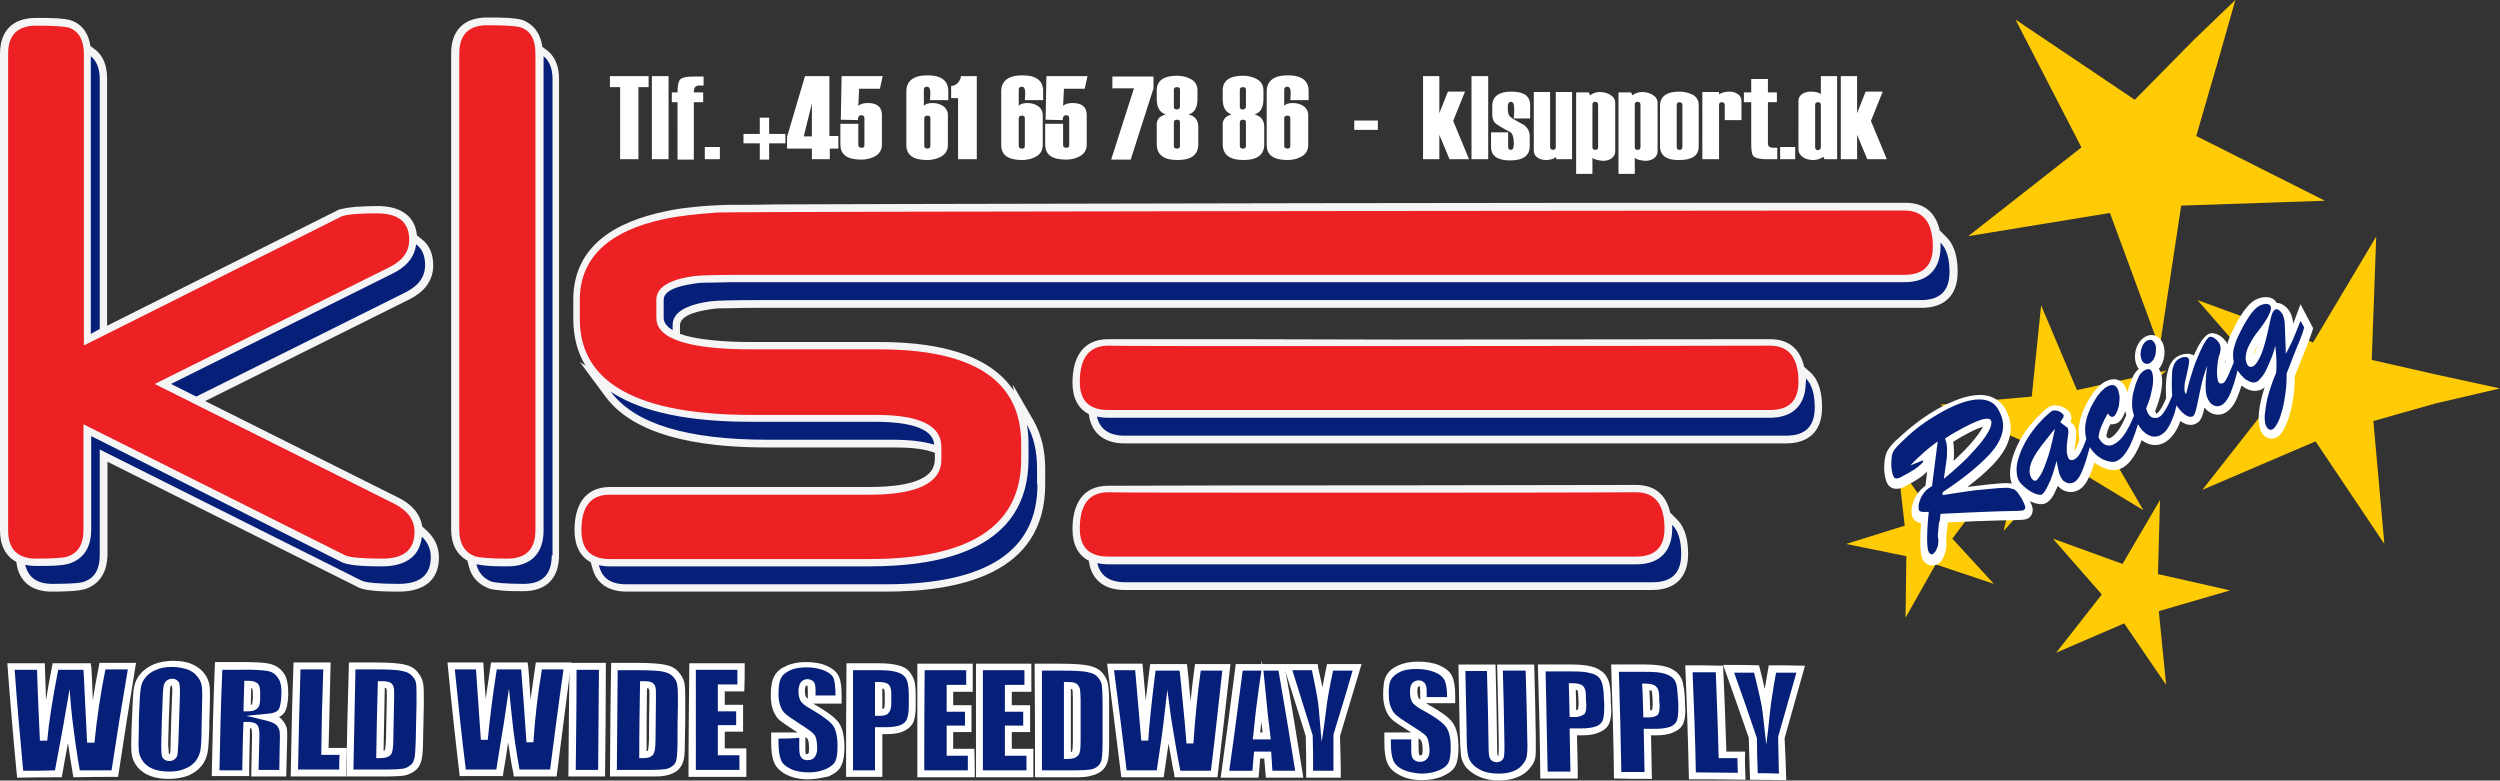
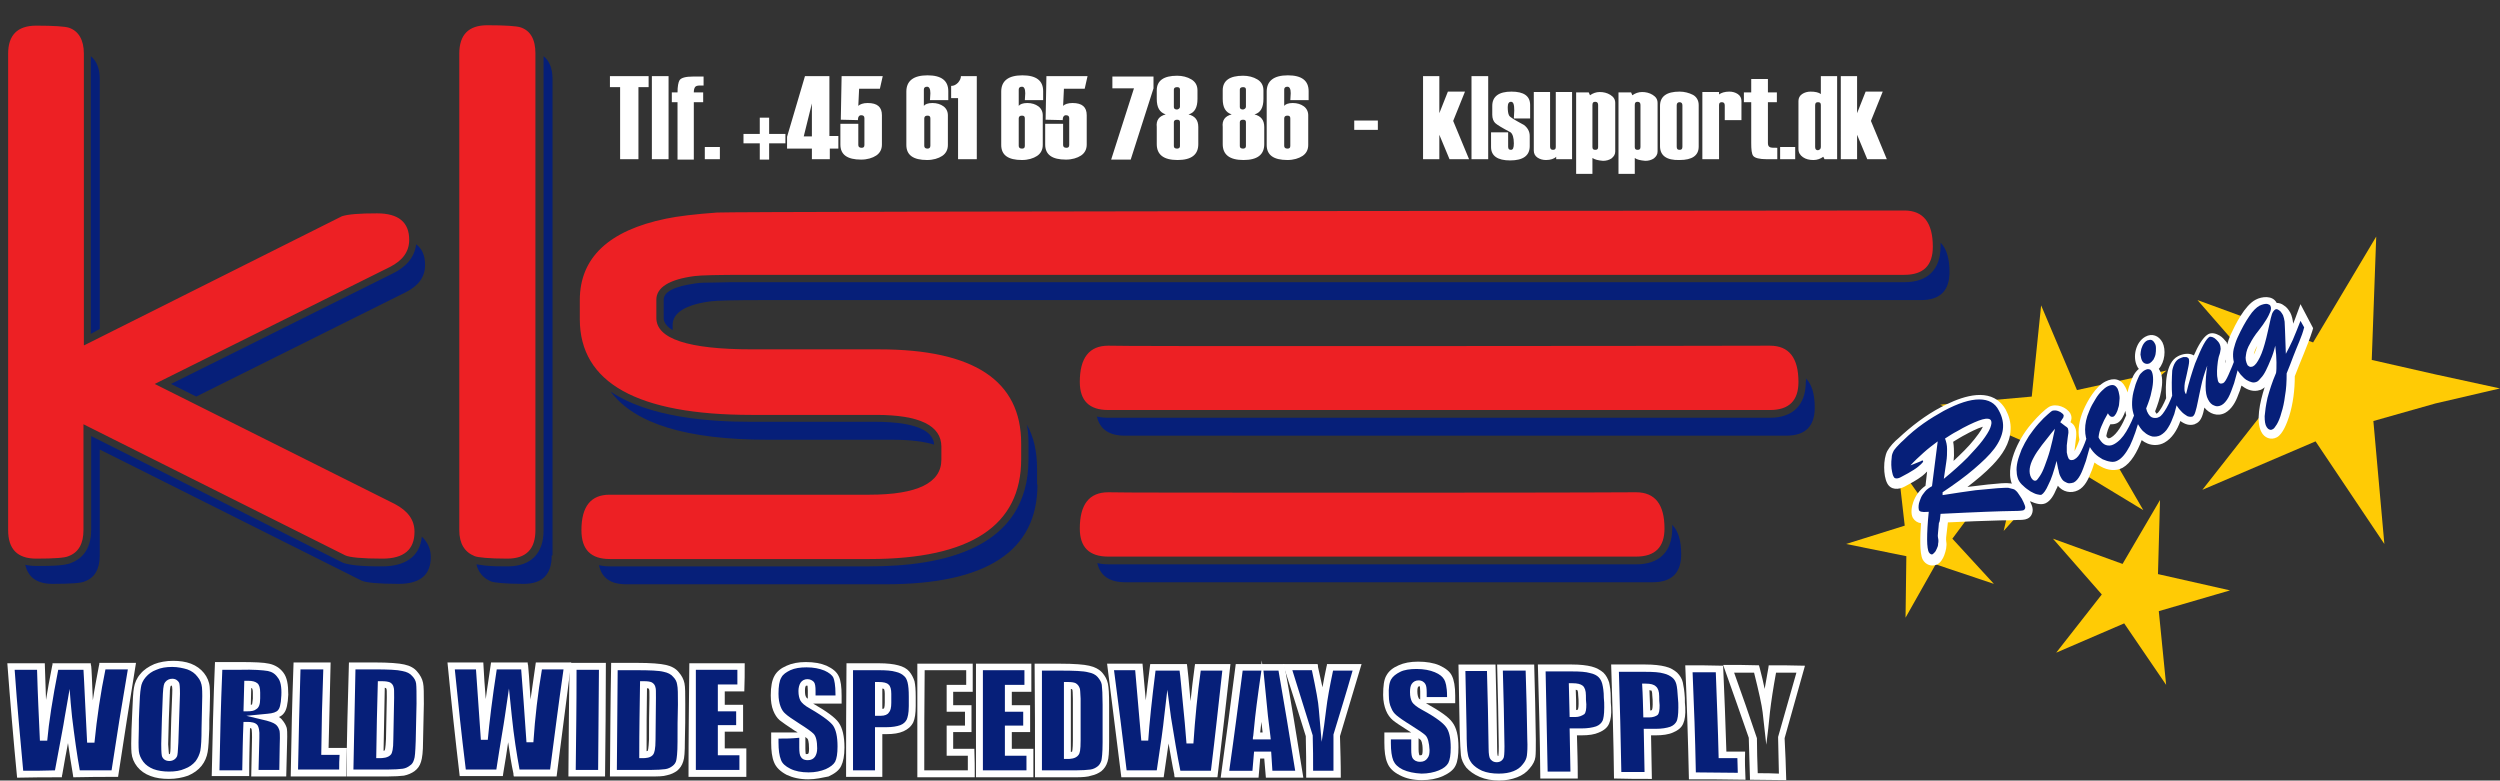
<svg xmlns="http://www.w3.org/2000/svg" version="1.1" id="Layer_1" x="0px" y="0px" viewBox="0 0 614 191.7" style="enable-background:new 0 0 614 191.7;" xml:space="preserve">
  <rect x="0" y="0" width="614" height="191.7" fill="#333333" stroke="none" />
  <style type="text/css">
	.st0{fill-rule:evenodd;clip-rule:evenodd;fill:#FFCB05;}
	.st1{fill-rule:evenodd;clip-rule:evenodd;fill:#F5F5F5;}
	.st2{fill:#061F79;}
	.st3{fill:#ED2024;}
	.st4{fill:#FFFFFF;}
	.st5{fill-rule:evenodd;clip-rule:evenodd;fill:#FFFFFF;}
</style>
  <polygon class="st0" points="501.3,75 510.1,95.8 532.1,91 515.1,105.8 526.4,125.3 507.1,113.6 492.1,130.4 497.2,108.5   476.5,99.4 499,97.4 " />
  <polygon class="st0" points="466.1,114.2 474.8,126.5 488.5,120.2 479.5,132.3 489.7,143.4 475.4,138.6 468,151.7 468.2,136.6   453.4,133.6 467.8,129.1 " />
  <polygon class="st0" points="530.5,122.8 530,141 547.7,145 530.2,150.1 532,168.2 521.7,153.1 505,160.3 516.2,146 504.2,132.3   521.3,138.5 " />
  <polygon class="st0" points="598.1,99.1 582.9,103.4 585.6,133.6 568.7,108.4 540.9,120.3 559.6,96.5 539.7,73.7 568.1,84.1   583.6,58.1 582.5,88.4 597.9,91.9 614,95.4 " />
-   <path class="st0" d="M545,14.1" />
-   <polygon class="st0" points="545,14.1 539.4,33.4 571,49.3 535.7,50.5 530.4,85.4 518.2,52.3 483.4,58 511.2,36.2 495,4.8   524.3,24.5 538.8,9.8 549,0 " />
-   <path class="st1" d="M253.9,103.4c2,3.6,2.8,7.6,2.8,11.7v3.9c0,22.1-21.3,26.3-39.1,26.3h-63.7c-4.2,0-7.5-1.8-8.5-6.1l-0.3-1.1  c-2.6-1.4-4-4.1-4-7.9c0-5.8,2.3-10.6,8.8-10.6h63.8c4,0,13.3-0.3,15.4-4.6c0.3-0.7,0.5-1.4,0.5-2.2v-1.6l-0.6-0.2  c-3-1-6.6-1.1-9.7-1.1h-30.6c-12.6,0-31.8-1.4-40-12.5l-6.3-8.5l1.4,0.9c-1.9-3.1-3-6.9-3-11.5v-4.7c0-13.5,10.9-19.3,22.7-21.7  c1.8-0.4,3.6-0.7,5.5-0.9c2.4-0.3,4.9-0.5,7.4-0.6c1.4-0.1,2.8-0.1,4.2-0.1c3.3,0,6.5,0,9.8-0.1c11.1,0,22.2-0.1,33.2-0.1  c32.9-0.1,65.8-0.1,98.7-0.2c48.6-0.1,97.2-0.1,145.7-0.1c5,0,7.5,2.8,8.4,6.8l1.7,1.7c2.2,2.2,2.7,5.5,2.7,8.5  c0,5.7-3.2,8.8-8.8,8.8H187.4c-2.8,0-5.6,0-8.5,0.1c-1.3,0-2.8,0-4.1,0.2c-1.9,0.3-7.8,1.1-7.8,4v2.1c5.6,2,15.3,2,17.7,2h31.2  c11.2,0,26.3,1.7,33.1,12l-0.3-1.6L253.9,103.4z M133.2,11.5l1.2,0.9c2.2,1.7,2.9,4.4,2.9,7v117c0,5.6-3.1,8.8-8.8,8.8  c-1.9,0-3.7,0-5.6-0.2c-0.9-0.1-2.3-0.2-3.1-0.6c-2.5-1-4.1-2.9-4.7-5.5l-0.3-1.2c-2.8-1.6-4-4.3-4-7.6v-117c0-5.6,3.1-8.8,8.8-8.8  c1.8,0,3.6,0,5.4,0.1c1,0.1,2.3,0.2,3.3,0.5C131.4,6.1,132.8,8.6,133.2,11.5z M21.4,144.5c-1.8,0.8-6.8,0.8-8.7,0.8  c-4.2,0-7.5-1.8-8.5-6.1L4,138c-2.6-1.4-4-4-4-7.8v-117c0-5.6,3.1-8.8,8.8-8.8c1.8,0,3.6,0,5.4,0.1c1,0.1,2.3,0.2,3.2,0.5  c3,1,4.4,3.5,4.8,6.3l1.2,0.9c2.2,1.7,2.9,4.4,2.9,7.1V80l57.1-28.6l0.2,0c1.2-0.3,2.5-0.5,3.7-0.6c1.8-0.1,3.6-0.2,5.4-0.2  c5.1,0,9.2,2,9.7,7.2l1,0.8c2.2,1.6,3,4,3,6.6c0,3.9-2.4,6.6-5.8,8.3l0,0l-50.2,25l47.6,23.8c3,1.5,5.2,3.8,5.7,7l1.3,1.2  c1.8,1.7,2.8,3.9,2.8,6.4c0,6-4.2,8.4-9.8,8.4c-2.3,0-7.8,0-9.9-1l0,0l-61.7-30.9v23C26.3,140,24.9,143.1,21.4,144.5z M444.8,91.6  c2.2,2.2,2.7,5.5,2.7,8.5c0,5.7-3.2,8.8-8.8,8.8H276.2c-4.2,0-7.6-1.8-8.6-6.1l-0.2-1.1c-2.6-1.3-4-4-4-7.7c0-5.9,2.3-10.7,8.8-10.7  c23.4,0,46.9,0,70.3,0.1c30.7,0,61.5-0.1,92.2-0.1c5,0,7.5,2.8,8.4,6.8L444.8,91.6z M342.5,119.2c19.8,0,39.6-0.1,59.3-0.1  c5,0,7.5,2.8,8.4,6.8l1.7,1.7c2.2,2.2,2.7,5.5,2.7,8.5c0,5.7-3.2,8.8-8.8,8.8H276.2c-4.2,0-7.6-1.8-8.6-6.1l-0.2-1.1  c-2.6-1.3-4-4-4-7.7c0-5.9,2.3-10.7,8.8-10.7C295.6,119.2,319.1,119.2,342.5,119.2z" />
  <path class="st2" d="M476.6,59.6c1.5,1.5,2.2,3.9,2.2,7.2c0,4.6-2.3,6.9-7,6.9H187.4c-7.1,0-11.3,0.1-12.8,0.3  c-6.2,0.8-9.4,2.8-9.4,5.8v1.3c-1.3-0.8-2.2-1.8-2.2-3v-4.5c0-2.9,5.9-3.7,7.8-4c1.3-0.2,2.8-0.2,4.1-0.2c2.8-0.1,5.6-0.1,8.5-0.1  h284.4c5.6,0,8.8-3.1,8.8-8.8C476.6,60.3,476.6,60,476.6,59.6 M229.4,109.2c-2.6-0.8-6-1.2-10.2-1.2h-30.6  c-19.9,0-32.7-3.9-38.6-11.8c9.4,6.3,23.9,7.4,34.6,7.4h30.6c3.5,0,12,0.3,13.8,4.1C229.3,108.2,229.4,108.7,229.4,109.2z   M254.8,119c0,16.3-12.4,24.5-37.3,24.5h-63.7c-3.8,0-6-1.5-6.7-4.7c0.8,0.2,1.7,0.3,2.7,0.3h63.7c17.8,0,39.1-4.2,39.1-26.3v-3.9  c0-1.5-0.1-3.1-0.4-4.6c1.7,3,2.5,6.6,2.5,10.8V119z M135.5,136.4c0,4.7-2.3,7-6.9,7c-4.6,0-7.2-0.3-8-0.6c-1.9-0.8-3.1-2.2-3.6-4.2  c0.7,0.1,1.5,0.2,2.1,0.3c1.9,0.2,3.7,0.2,5.6,0.2c5.7,0,8.8-3.2,8.8-8.8V13.8c1.4,1.1,2.2,3,2.2,5.6V136.4z M102.2,60  c1.5,1.1,2.2,2.8,2.2,5.1c0,2.9-1.6,5.1-4.8,6.7L48.2,97.4l-6.2-3.1l54.4-27.1l0,0C99.5,65.7,101.8,63.4,102.2,60z M22.3,13.8  c1.4,1.1,2.2,3,2.2,5.6v61.4L22.3,82V13.8z M105.8,136.8c0,4.4-2.6,6.6-7.9,6.6c-5,0-8-0.3-9.1-0.8l-64.3-32.2v26  c0,3.3-1.2,5.5-3.7,6.4c-0.8,0.4-3.4,0.6-7.9,0.6c-3.8,0-6-1.6-6.7-4.7c0.8,0.2,1.7,0.3,2.7,0.3c1.9,0,6.9,0.1,8.7-0.8  c3.5-1.4,4.8-4.5,4.8-8.1v-23L84,138.1l0,0c2.1,1,7.6,1,9.9,1c5.2,0,9.2-2.1,9.7-7.3C105.1,133.2,105.8,134.9,105.8,136.8z   M443.5,92.9c1.5,1.5,2.2,3.9,2.2,7.2c0,4.6-2.3,6.9-7,6.9h-91.3h-1.8h-69.4c-3.8,0-6.1-1.6-6.8-4.7c0.9,0.2,1.8,0.3,2.8,0.3h162.5  c5.6,0,8.8-3.1,8.8-8.8C443.6,93.5,443.6,93.2,443.5,92.9z M410.7,128.9c1.5,1.5,2.2,3.9,2.2,7.2c0,4.6-2.3,6.9-7,6.9h-58.4h-1.8  h-69.4c-3.8,0-6.1-1.6-6.8-4.7c0.9,0.2,1.8,0.3,2.8,0.3h129.6c5.6,0,8.8-3.1,8.8-8.8C410.7,129.6,410.7,129.2,410.7,128.9z" />
  <path class="st3" d="M250.8,112.8c0,16.3-12.4,24.5-37.3,24.5h-63.7c-4.7,0-7-2.3-7-7.1c0-5.8,2.3-8.7,6.9-8.7h63.8  c11.8,0,17.7-2.9,17.7-8.6v-3.2c0-5.2-5.4-7.8-16-7.8h-30.6c-28.1,0-42.2-7.9-42.2-23.5v-4.7c0-10.4,7.1-17.1,21.2-20  c2.9-0.6,7-1.1,12.5-1.5c5.5-0.3,283.2-0.5,291.6-0.5c4.7,0,7,3,7,8.9c0,4.6-2.3,6.9-7,6.9H183.4c-7.1,0-11.3,0.1-12.8,0.3  c-6.2,0.8-9.4,2.8-9.4,5.8v4.5c0,5.1,7.8,7.7,23.5,7.7h31.2c23.3,0,34.9,7.7,34.9,23.1V112.8z M131.5,130.2c0,4.7-2.3,7-6.9,7  c-4.6,0-7.2-0.3-8-0.6c-2.5-1-3.8-3.1-3.8-6.4v-117c0-4.7,2.3-7,6.9-7c4.4,0,7.1,0.2,8.1,0.5c2.5,0.8,3.7,3,3.7,6.4V130.2z   M101.8,130.6c0,4.4-2.6,6.6-7.9,6.6c-5,0-8-0.3-9.1-0.8l-64.3-32.2v26c0,3.3-1.2,5.5-3.7,6.4c-0.8,0.4-3.4,0.6-7.9,0.6  c-4.6,0-6.9-2.3-6.9-7v-117c0-4.6,2.3-6.9,6.9-6.9c4.4,0,7,0.2,8,0.5c2.4,0.8,3.7,3,3.7,6.4v71.6h0.1L84,53.1  c1.6-0.5,4.4-0.7,8.6-0.7c5.3,0,7.9,2.2,7.9,6.5c0,2.9-1.6,5.1-4.8,6.7L38,94.3l59,29.5C100.2,125.5,101.8,127.7,101.8,130.6z   M342.5,85c49.3,0,89.1-0.1,92.2-0.1c4.7,0,7,3,7,8.9c0,4.6-2.3,6.9-7,6.9h-91.3h-1.8h-69.4c-4.7,0-7-2.3-7-6.9c0-5.9,2.3-8.9,7-8.9  C275.3,85,293.2,85,342.5,85z M342.5,121c49.3,0,56.3-0.1,59.3-0.1c4.7,0,7,3,7,8.9c0,4.6-2.3,6.9-7,6.9h-58.4h-1.8h-69.4  c-4.7,0-7-2.3-7-6.9c0-5.9,2.3-8.9,7-8.9C275.3,121,293.2,121,342.5,121z" />
  <path class="st4" d="M463.4,39.1h-4.8l-2.5-6v6h-4V18.7h4v9.1l2.1-5.3h4.2l-2.9,7.2L463.4,39.1z M447.2,36.1V25.8  c0-0.5-0.2-0.7-0.7-0.7c-0.5,0-0.7,0.2-0.7,0.8v10.2c0,0.5,0.2,0.8,0.7,0.8C446.9,36.8,447.2,36.6,447.2,36.1z M451.2,39.1h-3.1  l-0.3-0.6c-0.7,0.5-1.5,0.8-2.4,0.8c-1,0-1.9-0.2-2.6-0.7c-0.7-0.5-1.1-1.1-1.1-2V24.8c0-0.7,0.3-1.3,0.9-1.7  c0.6-0.4,1.3-0.6,2.1-0.6c1.1,0,2,0.2,2.5,0.6v-4.4h4V39.1z M440.9,39.1h-3.7v-3h3.7V39.1z M436.5,39.1h-2.6c-1.8,0-2.9-0.3-3.3-0.8  c-0.4-0.5-0.5-1.6-0.5-3.2V25.1h-1.8v-2.4h1.8v-3.3h4.1v3.3h2.2v2.4h-2.2v10c0,0.5,0.1,0.8,0.4,1c0.3,0.2,0.9,0.2,1.9,0.2V39.1z   M427.7,29.5h-4.1v-3.6c0-0.5-0.2-0.8-0.7-0.8c-0.5,0-0.7,0.2-0.7,0.7v13.3h-4.1V22.6h4.1v0.6c0.5-0.4,1.4-0.7,2.5-0.7  c0.8,0,1.5,0.2,2.1,0.6c0.6,0.4,0.9,1,0.9,1.7V29.5z M413.2,36V25.9c0-0.5-0.2-0.8-0.7-0.8c-0.5,0-0.7,0.3-0.7,0.8V36  c0,0.6,0.2,0.8,0.7,0.8C413,36.8,413.2,36.6,413.2,36z M407.7,35.9V26c0-2.3,1.6-3.5,4.8-3.5c1.2,0,2.3,0.3,3.3,0.8  c0.9,0.5,1.4,1.4,1.4,2.5V36c0,2.2-1.6,3.3-4.7,3.3C409.3,39.4,407.7,38.2,407.7,35.9z M402.9,36.1V25.8c0-0.5-0.2-0.8-0.7-0.8  c-0.5,0-0.7,0.2-0.7,0.8v10.3c0,0.5,0.2,0.7,0.7,0.7C402.7,36.8,402.9,36.6,402.9,36.1z M401.5,38.8v3.9h-4v-20h3.1l0.3,0.7  c0.7-0.5,1.5-0.8,2.4-0.8c0.9,0,1.8,0.2,2.6,0.7c0.8,0.5,1.2,1.1,1.2,2v11.9c0,0.7-0.3,1.2-0.9,1.7c-0.6,0.4-1.3,0.6-2.1,0.6  C402.9,39.4,402,39.2,401.5,38.8z M392.5,36.1V25.8c0-0.5-0.2-0.8-0.7-0.8c-0.5,0-0.7,0.2-0.7,0.8v10.3c0,0.5,0.2,0.7,0.7,0.7  C392.3,36.8,392.5,36.6,392.5,36.1z M391.1,38.8v3.9h-4v-20h3.1l0.3,0.7c0.7-0.5,1.5-0.8,2.4-0.8c0.9,0,1.8,0.2,2.6,0.7  c0.8,0.5,1.2,1.1,1.2,2v11.9c0,0.7-0.3,1.2-0.9,1.7c-0.6,0.4-1.3,0.6-2.1,0.6C392.5,39.4,391.7,39.2,391.1,38.8z M386.2,39.1h-4  v-0.6c-0.5,0.5-1.4,0.8-2.5,0.8c-0.8,0-1.5-0.2-2.1-0.6c-0.6-0.4-0.9-1-0.9-1.7V22.6h4v13.4c0,0.5,0.2,0.8,0.7,0.8  c0.5,0,0.7-0.2,0.7-0.7V22.6h4V39.1z M366.4,32.5h4V36c0,0.6,0.2,0.8,0.7,0.8c0.5,0,0.7-0.5,0.7-1.6c0-1.4-0.3-2.3-0.8-2.7  c-2.1-1.1-3.4-1.9-3.8-2.3c-0.4-0.4-0.7-1.1-0.7-2V26c0-2.3,1.6-3.5,4.7-3.5c3.1,0,4.6,1.1,4.6,3.3v3.3h-4l0.1-2  c0-1.4-0.2-2.1-0.8-2.1c-0.5,0-0.8,0.4-0.8,1.3c0,0.9,0.1,1.6,0.3,2c0.2,0.5,1.5,1.2,3.7,2.4c0.9,0.7,1.4,1.6,1.4,2.7v2.5  c0,2.3-1.6,3.5-4.8,3.5c-3.1,0-4.7-1.1-4.7-3.3V32.5z M365.5,39.1h-4.1V18.7h4.1V39.1z M360.8,39.1H356l-2.5-6v6h-4V18.7h4v9.1  l2.1-5.3h4.2l-2.9,7.2L360.8,39.1z M338.4,31.9h-5.8v-2.3h5.8V31.9z M316.9,35.8v-6.7c0-0.5-0.2-0.7-0.7-0.7c-0.5,0-0.8,0.2-0.8,0.7  v6.7c0,0.4,0.2,0.7,0.8,0.7C316.7,36.5,316.9,36.3,316.9,35.8z M321.3,24.6h-4.4l0.1-1.7c0-1.1-0.3-1.6-0.8-1.6  c-0.5,0-0.8,0.2-0.8,0.7v4c0.3-0.4,1-0.7,2.1-0.7c1.1,0,2,0.3,2.7,0.8c0.7,0.5,1.1,1.3,1.1,2.2v7.3c0,1.2-0.5,2.1-1.4,2.7  c-0.9,0.6-2.2,1-3.7,1c-3.4,0-5.1-1.2-5.1-3.7V22.5c0-2.6,1.7-4,5.2-4c3.4,0,5.1,1.3,5.1,3.9V24.6z M306,35.9v-5.9  c0-0.4-0.2-0.6-0.7-0.6c-0.5,0-0.8,0.2-0.8,0.6v5.9c0,0.4,0.3,0.6,0.8,0.6C305.7,36.5,306,36.3,306,35.9z M306,26.2V22  c0-0.4-0.2-0.6-0.7-0.6c-0.5,0-0.8,0.2-0.8,0.6v4.3c0,0.4,0.3,0.6,0.8,0.6C305.7,26.8,306,26.6,306,26.2z M302.5,28.1  c-1.5-0.5-2.2-1.7-2.2-3.8v-2.1c0-2.4,1.7-3.6,5-3.6c1.3,0,2.5,0.3,3.5,0.9c1,0.6,1.5,1.5,1.5,2.7v2.1c0,2.1-0.7,3.4-2.2,3.8  c1.6,0.4,2.4,1.4,2.4,3.1v4.2c0,2.6-1.7,3.9-5.1,3.9c-3.4,0-5.1-1.3-5.1-3.9v-4.2C300.1,29.5,300.9,28.5,302.5,28.1z M289.8,35.9  v-5.9c0-0.4-0.2-0.6-0.7-0.6c-0.5,0-0.8,0.2-0.8,0.6v5.9c0,0.4,0.3,0.6,0.8,0.6C289.5,36.5,289.8,36.3,289.8,35.9z M289.8,26.2V22  c0-0.4-0.2-0.6-0.7-0.6c-0.5,0-0.8,0.2-0.8,0.6v4.3c0,0.4,0.3,0.6,0.8,0.6C289.5,26.8,289.8,26.6,289.8,26.2z M286.3,28.1  c-1.5-0.5-2.2-1.7-2.2-3.8v-2.1c0-2.4,1.7-3.6,5-3.6c1.3,0,2.5,0.3,3.5,0.9c1,0.6,1.5,1.5,1.5,2.7v2.1c0,2.1-0.7,3.4-2.2,3.8  c1.6,0.4,2.4,1.4,2.4,3.1v4.2c0,2.6-1.7,3.9-5.1,3.9c-3.4,0-5.1-1.3-5.1-3.9v-4.2C283.9,29.5,284.7,28.5,286.3,28.1z M283.3,21.7  l-5.6,17.5h-4.8l5.6-17.5h-5.3v-2.9h10.1V21.7z M267.1,18.7l-0.7,3.1h-5.1l-0.2,4.2c0.4-0.4,1.2-0.7,2.3-0.7c2.4,0,3.5,1,3.5,3v7.2  c0,1.2-0.5,2.1-1.4,2.7c-0.9,0.6-2.2,1-3.7,1c-3.4,0-5.1-1.2-5.1-3.7v-5.1h4.4v5.2c0,0.4,0.2,0.7,0.8,0.7c0.5,0,0.7-0.2,0.7-0.7V29  c0-0.5-0.3-0.7-0.8-0.7c-0.5,0-0.8,0.4-0.8,1.2l-4.2-0.1l0.2-10.7H267.1z M251.7,35.8v-6.7c0-0.5-0.2-0.7-0.7-0.7  c-0.5,0-0.8,0.2-0.8,0.7v6.7c0,0.4,0.2,0.7,0.8,0.7C251.5,36.5,251.7,36.3,251.7,35.8z M256.1,24.6h-4.4l0.1-1.7  c0-1.1-0.3-1.6-0.8-1.6c-0.5,0-0.8,0.2-0.8,0.7v4c0.3-0.4,1-0.7,2.1-0.7c1.1,0,2,0.3,2.7,0.8c0.7,0.5,1.1,1.3,1.1,2.2v7.3  c0,1.2-0.5,2.1-1.4,2.7c-0.9,0.6-2.2,1-3.7,1c-3.4,0-5.1-1.2-5.1-3.7V22.5c0-2.6,1.7-4,5.2-4c3.4,0,5.1,1.3,5.1,3.9V24.6z   M239.8,39.1h-4.5v-15h-1.7v-3c0.7,0,1.2-0.3,1.7-0.8c0.5-0.6,0.7-1.1,0.7-1.6h3.9V39.1z M228.5,35.8v-6.7c0-0.5-0.2-0.7-0.7-0.7  c-0.5,0-0.8,0.2-0.8,0.7v6.7c0,0.4,0.2,0.7,0.8,0.7C228.2,36.5,228.5,36.3,228.5,35.8z M232.8,24.6h-4.4l0.1-1.7  c0-1.1-0.3-1.6-0.8-1.6c-0.5,0-0.8,0.2-0.8,0.7v4c0.3-0.4,1-0.7,2.1-0.7c1.1,0,2,0.3,2.7,0.8c0.7,0.5,1.1,1.3,1.1,2.2v7.3  c0,1.2-0.5,2.1-1.4,2.7c-0.9,0.6-2.2,1-3.7,1c-3.4,0-5.1-1.2-5.1-3.7V22.5c0-2.6,1.7-4,5.2-4c3.4,0,5.1,1.3,5.1,3.9V24.6z   M216.8,18.7l-0.7,3.1h-5.1l-0.2,4.2c0.4-0.4,1.2-0.7,2.3-0.7c2.4,0,3.5,1,3.5,3v7.2c0,1.2-0.5,2.1-1.4,2.7c-0.9,0.6-2.2,1-3.7,1  c-3.4,0-5.1-1.2-5.1-3.7v-5.1h4.4v5.2c0,0.4,0.2,0.7,0.8,0.7c0.5,0,0.7-0.2,0.7-0.7V29c0-0.5-0.3-0.7-0.8-0.7  c-0.5,0-0.8,0.4-0.8,1.2l-4.2-0.1l0.2-10.7H216.8z M199.4,33.5v-8.1l-2,8.1H199.4z M206,36.5h-2.2v2.6h-4.4v-2.6h-6.1v-2.9l4.4-14.9  h6v14.7h2.2V36.5z M192.9,35.2h-4v4h-2.3v-4h-4v-2.3h4v-4h2.3v4h4V35.2z M176.8,39.1h-3.7v-3h3.7V39.1z M172.7,25.1h-2.3v14.1h-4  V25.1H165v-2.4h1.4c0-1.5,0.2-2.5,0.5-3c0.4-0.6,1.5-0.9,3.3-0.9h2.6V21h-0.8c-0.7,0-1.1,0.1-1.3,0.4c-0.2,0.3-0.3,0.7-0.3,1.3h2.3  V25.1z M164.2,39.1h-4.1V18.7h4.1V39.1z M159.3,21.4h-2.5v17.7h-4.5V21.4h-2.5v-2.7h9.5V21.4z" />
  <path class="st5" d="M554.4,84.9c-0.4,0.7-0.8,1.5-0.9,2.3c0,0,0,0,0-0.1C553.9,86.5,554.1,85.7,554.4,84.9 M479.8,113.2  c1.8-1.7,3.6-3.4,5.1-5.3c0.4-0.5,1.6-2,2.1-3.1c-1.4,0.4-3.5,1.5-4.2,1.9c-1,0.5-2.1,1.2-3.1,1.8c0.2,1.1,0.2,2.3,0.2,3.4  C479.9,112.3,479.8,112.8,479.8,113.2z M522,100.9c-0.4,1.2-1,2.5-2,3c-0.4,0.2-0.9,0.3-1.4,0.3c-0.1,0-0.2,0-0.3,0  c-0.5,0.9-0.8,1.9-1,2.9c0.3,0.5,0.5,0.7,1.1,0.4c1.6-0.9,2.9-3.3,3.8-5.5C522.1,101.6,522,101.2,522,100.9z M546.7,88.3  c-0.1,0.3-0.1,0.6-0.2,0.9c0.1-0.2,0.2-0.4,0.2-0.6C546.7,88.4,546.7,88.3,546.7,88.3z M547,84.6c0.2-0.8,0.5-1.6,0.8-2.3  c1.2-2.6,3.5-7.3,6.2-8.7c1.5-0.8,4.1-1.1,5.1,0.7c0,0,0,0.1,0.1,0.1c0.6,0,1.2,0.2,1.7,0.6c0.7,0.4,1.2,1.1,1.6,1.8  c0.4,0.8,0.6,1.7,0.7,2.7c0.1-0.3,0.3-0.7,0.4-1l1.4-3.8l3.1,5.9l-0.2,0.7c-1.2,3.7-2.9,7.4-4.3,11.1c0,3.3-0.4,6.7-1.4,9.9  c-0.5,1.5-1.5,4.3-3,5.1c-1.5,0.8-3.1,0.1-3.8-1.3c-1.4-2.6-0.4-7.3,0.8-11c-0.2,0.2-0.5,0.4-0.7,0.5c-0.3,0.2-0.2,0.1-0.5,0.2  c-1.5,0.5-3,0-4.2-0.9c-0.1-0.1-0.2-0.1-0.3-0.2c-0.2,0.8-0.5,1.6-0.8,2.3c-0.6,1.7-1.6,3.5-3.2,4.4c-1.9,1-3.9,0.2-5.1-1.3  c-0.3,1.5-0.7,3.3-2,3.9c-0.3,0.1-0.2,0.1-0.4,0.2c-1.3,0.4-2.4,0-3.5-0.8c-0.8,2.3-2.1,4.3-3.9,5.3c-0.7,0.4-1.5,0.6-2.3,0.6  c-1.3,0-2.4-0.5-3.3-1.2c-1.1,2.9-2.6,5.6-4.7,6.8c-1.7,0.9-3.7,0.6-5.3-0.3c-0.6-0.3-1.1-0.6-1.6-1c-0.3,0.8-0.5,1.7-0.9,2.5  c-0.6,1.6-1.5,3.5-3.1,4.3c-1.8,0.9-3.8,0.4-5-1.1c-0.1,0.3-0.2,0.6-0.4,0.9c-0.5,1.2-1.3,2.8-2.6,3.4c-1.1,0.5-2.5,0.1-3.8-0.5  c0,0,0,0,0,0.1c0.5,1,0.9,2,0.4,3.1c-0.2,0.5-0.6,0.9-1.1,1.1c-0.6,0.3-1.6,0.3-2.3,0.3c-1.3,0.1-2.6,0.1-3.9,0.1  c-4.4,0.1-8.9,0.3-13.3,0.5c-0.1,0.9-0.2,1.7-0.3,2.6c-0.1,0.6-0.2,1.6-0.1,2.1c0.2,1.1-0.1,2.3-0.5,3.4c-0.3,0.8-0.9,1.8-1.7,2.2  c-1.4,0.7-2.9,0.1-3.6-1.2c-0.8-1.6-0.6-6-0.4-8.9c-0.8-0.1-1.5-0.5-2-1.3c-0.6-1.1-0.3-2.8,0.1-3.9c0.6-1.7,1.6-3,3-4l0.4-3.5  c-0.4,0.4-0.8,0.8-1.2,1.1c-1.3,1-2.8,1.8-4.3,2.6c-1.5,0.8-3.4,0.9-4.3-0.8c-1-1.9-1-5.9,0-7.9c0.6-1.1,1.8-2.4,2.8-3.2  c3.1-2.9,6.6-5.6,10.4-7.6c3.8-2,9.9-4.6,13.9-1.7c0.8,0.6,1.5,1.4,2,2.3c0.8,1.5,1.3,3.2,1.2,4.9c-0.1,3.4-2.1,6.3-4.4,8.7  c-1.8,1.9-4,3.7-6.2,5.4c1.7-0.2,3.3-0.4,5-0.6c1.1-0.1,2.2-0.2,3.3-0.3c0.6,0,1.3-0.1,1.9,0c0.2,0,0.4,0,0.7,0.1  c-1-2.6-0.1-6,0.9-8.4c1.1-2.6,2.6-4.9,4.5-7c0.9-1,2.6-2.8,3.8-3.5c1.7-0.9,4.3,0.1,5.2,1.7c0.4,0.8,0.3,1.4,0,2.1l0,0  c0.5,0.3,0.9,0.7,1.1,1.2c0.7,1.3,0.1,3.5,0,4.9c0,0.2-0.1,0.6-0.1,1c0.4-0.7,0.9-1.8,1.2-2.8c-0.5-2.4,0-5,1-7.3c1-2.3,3-5.8,5.4-7  c2-1,3.8-0.7,4.9,1.4c0.2,0.4,0.4,0.8,0.5,1.3c0.2-0.7,0.3-1.3,0.6-2c0.5-1.5,1-2.8,2.2-3.8c-0.2-0.2-0.3-0.4-0.4-0.6  c-1.2-2.3-0.4-6,2-7.3c1.6-0.9,3.3-0.3,4.2,1.4c0.9,1.8,0.6,4.8-0.9,6.5c0.1,0.2,0.2,0.3,0.3,0.5c1.3,2.5-0.1,7.2-1.2,9.9  c0,0.1,0.1,0.3,0.2,0.4c0,0,0.1,0.1,0.1,0.2c0,0,0.2,0,0.2-0.1c0.4-0.2,1-1.3,1.2-1.6c0.4-0.7,0.7-1.4,1-2.1  c-0.2-3.2-0.2-8.7,2.9-10.3c1.1-0.6,2.8-0.9,3.9-0.2c0.1-0.1,0.1-0.3,0.2-0.4c0.6-1.4,1.9-4,3.3-4.8c0.9-0.5,1.9-0.2,2.8,0.3  c0.7,0.4,1.2,1,1.7,1.6c0.1,0.2,0.2,0.3,0.3,0.5C546.8,84,546.9,84.3,547,84.6z" />
  <path class="st2" d="M558.8,84.9c0.2,1.6,0.3,3,0.3,4.1c0,1.1,0,2-0.1,2.6c-1,2.3-1.6,4.3-2.1,6.1c-0.4,1.8-0.6,3.3-0.7,4.5  c0,1.2,0.1,2.1,0.5,2.7c0.2,0.3,0.4,0.5,0.7,0.6c0.2,0.1,0.5,0.1,0.8-0.1c0.3-0.1,0.6-0.6,1-1.2c0.4-0.7,0.8-1.6,1.1-2.8  c0.4-1.2,0.7-2.6,0.9-4.2c0.3-1.6,0.4-3.5,0.4-5.5c0.6-1.4,1.1-2.8,1.6-4.1c0.5-1.3,1-2.5,1.5-3.7c0.5-1.2,0.9-2.3,1.2-3.5l-0.9-1.6  c-0.7,1.8-1.3,3.3-1.9,4.7c-0.6,1.3-1.2,2.5-1.7,3.4l-0.2-5.7c0-0.8-0.1-1.5-0.1-2.2c-0.1-0.6-0.2-1.1-0.4-1.6  c-0.2-0.4-0.4-0.6-0.6-0.9c-0.2-0.2-0.5-0.4-0.7-0.5c-0.2-0.1-0.4-0.1-0.6,0c-0.3,0.2-0.6,0.6-0.8,1.1c-0.2,0.6-0.4,1.4-0.6,2.4  c-0.2,1-0.5,2.2-0.8,3.5c-0.5,2-1,3.6-1.6,4.8c-0.6,1.2-1.1,1.9-1.7,2.2c-0.2,0.1-0.5,0.1-0.7,0.1c-0.2-0.1-0.4-0.2-0.6-0.4  c-0.4-0.8-0.6-1.6-0.4-2.5c0.1-0.9,0.4-1.8,1-2.8c0.5-1,1.2-2.1,2.1-3.2c0.8-1,1.4-1.9,1.9-2.7c0.5-0.8,0.8-1.5,1-2  c0.2-0.6,0.2-1,0-1.4c-0.1-0.2-0.3-0.3-0.6-0.4c-0.3-0.1-0.6-0.1-1,0c-0.4,0.1-0.7,0.2-1.1,0.4c-0.7,0.4-1.6,1.2-2.5,2.6  c-0.9,1.3-1.9,3.1-2.9,5.3c-0.4,0.9-0.7,1.9-0.9,2.7c-0.2,0.9-0.2,1.7-0.1,2.5c0.1,0.8,0.3,1.4,0.6,2c0.4,0.7,0.8,1.3,1.2,1.8  c0.5,0.5,0.9,1,1.4,1.3c0.5,0.3,1,0.5,1.4,0.6c0.5,0.1,0.9,0,1.3-0.2c0.2-0.1,0.5-0.4,0.9-0.9c0.4-0.4,0.8-1,1.2-1.8  c0.4-0.8,0.8-1.7,1.2-2.7C558.1,87.4,558.5,86.2,558.8,84.9 M533.5,97.5c0.1,0.3,0.2,0.5,0.3,0.6c0.1,0.2,0.2,0.3,0.2,0.4  c0.5,1,1,1.8,1.6,2.4c0.5,0.6,1.1,1,1.6,1.3c0.5,0.2,0.9,0.2,1.3,0.1c0.3-0.2,0.5-0.5,0.7-1.2c0.2-0.6,0.4-1.5,0.6-2.5  c0.2-1.1,0.5-2.3,0.8-3.8c0.3-1.5,0.8-3.1,1.5-5c-0.3,2-0.4,3.7-0.4,5.1c0,1.4,0.2,2.5,0.6,3.2c0.4,0.8,0.9,1.3,1.5,1.5  c0.6,0.3,1.2,0.2,1.8-0.1c0.6-0.3,1.2-1,1.7-1.9c0.5-0.9,0.9-2.1,1.4-3.5c0.4-1.5,0.9-3.2,1.4-5.2l-0.9-1.6  c-0.7,2.1-1.4,3.7-1.9,4.8c-0.5,1.1-0.9,1.8-1.3,2c-0.2,0.1-0.5,0.1-0.7,0.1c-0.2-0.1-0.4-0.2-0.5-0.5c-0.1-0.1-0.1-0.4-0.2-0.9  c-0.1-0.4-0.1-1-0.1-1.7c0-0.7,0.1-1.4,0.2-2.3c0.1-0.6,0.2-1.2,0.4-1.7c0.2-0.5,0.2-1,0.3-1.4c0-0.4-0.1-0.9-0.3-1.3  c-0.2-0.4-0.5-0.7-0.8-1c-0.3-0.3-0.6-0.5-0.9-0.6c-0.3-0.1-0.5-0.1-0.7-0.1c-0.4,0.2-0.9,0.8-1.5,1.9c-0.6,1.1-1.3,2.7-2.1,4.7  c-0.7,2-1.5,4.5-2.2,7.5l-0.1-0.1c-0.2-0.3-0.3-0.7-0.3-1.2c0-0.5,0-1,0.1-1.5c0.4-1.7,0.7-3.1,0.9-4.1c0.2-1,0.2-1.6,0-1.9  c-0.1-0.1-0.2-0.2-0.5-0.3c-0.2,0-0.5,0-0.8,0c-0.3,0.1-0.6,0.2-1,0.4c-0.8,0.4-1.4,1.4-1.7,2.9C533.4,92.8,533.3,94.9,533.5,97.5z   M534.2,95.2c-0.7,2.1-1.4,3.8-2.1,5c-0.7,1.2-1.3,2-1.8,2.2c-0.5,0.3-1,0.3-1.5,0.2c-0.5-0.1-0.9-0.5-1.2-1  c-0.1-0.2-0.2-0.4-0.3-0.6c-0.1-0.2-0.1-0.5-0.2-0.7c0.6-1.5,1.1-2.9,1.3-4.1c0.3-1.2,0.4-2.2,0.4-3c0-0.8-0.1-1.4-0.3-1.9  c-0.2-0.4-0.4-0.6-0.7-0.6c-0.3-0.1-0.6,0-1,0.2c-0.4,0.2-0.7,0.5-1,0.8c-0.3,0.3-0.5,0.7-0.7,1.2c-0.2,0.4-0.4,1-0.6,1.5  c-0.4,1.3-0.7,2.4-0.8,3.5c-0.1,1.1-0.1,2.1,0.1,3c0.2,0.9,0.5,1.9,1,2.8c0.6,1,1.1,1.9,1.8,2.4c0.6,0.6,1.3,0.9,2,1.1  c0.7,0.1,1.4,0,2-0.3c0.7-0.4,1.4-1,1.9-1.9c0.6-0.9,1-2,1.5-3.3c0.4-1.4,0.8-3,1.2-4.8L534.2,95.2z M526.1,88.6  c0.2,0.4,0.5,0.6,0.8,0.7c0.3,0.1,0.7,0.1,1.1-0.1c0.3-0.2,0.6-0.5,0.9-0.9c0.2-0.4,0.4-0.8,0.5-1.3c0.1-0.5,0.1-1,0.1-1.5  c0-0.5-0.1-0.9-0.3-1.2c-0.2-0.4-0.5-0.7-0.8-0.8c-0.3-0.1-0.6,0-1,0.1c-0.4,0.2-0.7,0.5-0.9,0.8c-0.3,0.4-0.4,0.8-0.6,1.3  c-0.1,0.5-0.2,1-0.2,1.4C525.8,87.8,525.9,88.2,526.1,88.6z M524.8,100.2c-0.8,2.4-1.7,4.3-2.6,5.8c-0.9,1.5-1.9,2.5-3,3.1  c-0.7,0.4-1.4,0.4-2,0.2c-0.6-0.2-1.1-0.7-1.6-1.5l-0.2-0.4c0.1-0.9,0.3-1.8,0.7-2.7c0.4-1,0.9-2,1.6-3.2c0.2,0.4,0.5,0.7,0.7,0.8  c0.2,0.1,0.5,0.1,0.7,0c0.2-0.1,0.4-0.4,0.6-0.7c0.2-0.4,0.4-0.8,0.5-1.3c0.2-0.5,0.3-1.1,0.3-1.6c0.1-0.6,0.1-1.2,0-1.7  c-0.1-0.6-0.2-1-0.4-1.5c-0.3-0.5-0.6-0.8-1-0.9c-0.4-0.1-0.9,0-1.5,0.3c-0.4,0.2-0.9,0.6-1.4,1.1c-0.5,0.5-1.1,1.2-1.6,2.1  c-0.5,0.8-1.1,1.8-1.5,2.9c-0.7,1.6-1,3.1-1,4.5c0,1.4,0.3,2.7,0.9,3.8c0.4,0.8,0.9,1.5,1.5,2.1c0.6,0.6,1.2,1,1.9,1.4  c0.7,0.3,1.3,0.5,2,0.6c0.6,0.1,1.2,0,1.7-0.3c1-0.5,2-1.7,3-3.6c0.9-1.9,1.8-4.4,2.6-7.6L524.8,100.2z M505.1,113.2  c0.2,0.9,0.3,1.8,0.5,2.4c0.1,0.7,0.3,1.2,0.6,1.7c0.2,0.4,0.5,0.8,0.9,1c0.4,0.2,0.7,0.4,1.1,0.4c0.4,0,0.8-0.1,1.1-0.2  c0.6-0.3,1.1-0.9,1.6-1.8c0.5-0.9,0.9-2.1,1.4-3.5c0.4-1.5,0.9-3.2,1.5-5.2l-0.9-1.6c-0.6,1.8-1.2,3.3-1.7,4.3  c-0.5,1.1-1.1,1.8-1.7,2.1c-0.3,0.2-0.6,0.2-0.9,0.2c-0.3-0.1-0.5-0.2-0.6-0.5c-0.2-0.4-0.3-0.9-0.4-1.4c0-0.5,0-1.1,0-1.7  c0.1-0.6,0.1-1.1,0.2-1.7c0.1-0.5,0.1-1,0.2-1.4c0-0.4,0-0.7-0.1-1c0-0.1-0.1-0.2-0.2-0.3c-0.1-0.1-0.2-0.2-0.4-0.3l-1.3-1l0.5-0.8  c0.2-0.2,0.3-0.4,0.3-0.6c0.1-0.2,0-0.3,0-0.4c-0.1-0.2-0.2-0.3-0.5-0.5c-0.2-0.2-0.5-0.3-0.7-0.4c-0.3-0.1-0.5-0.2-0.8-0.2  c-0.3,0-0.5,0-0.8,0.1c-0.2,0.1-0.5,0.4-1.1,0.9c-0.6,0.5-1.3,1.2-2.2,2.2c-0.9,1-1.7,2.1-2.4,3.1c-0.7,1.1-1.3,2.2-1.8,3.3  c-0.4,1.1-0.8,2.1-1,3c-0.2,0.9-0.3,1.8-0.2,2.5c0,0.7,0.2,1.4,0.4,1.9c0.3,0.6,0.7,1.1,1.3,1.6c0.5,0.5,1.1,0.9,1.7,1.3  c0.6,0.3,1.1,0.6,1.6,0.7c0.5,0.1,0.8,0.2,1.1,0.1c0.5-0.3,1.1-1.1,1.7-2.5C503.8,117.7,504.4,115.8,505.1,113.2z M504.7,105.3  c-0.4,2-0.8,3.7-1.2,5.2c-0.4,1.5-0.9,2.8-1.3,3.9c-0.4,1.1-0.8,1.9-1.2,2.5c-0.4,0.6-0.7,1-0.9,1.1c-0.2,0.1-0.4,0.1-0.6,0  c-0.2-0.1-0.4-0.3-0.6-0.6c-0.4-0.7-0.5-1.5-0.4-2.3c0.1-0.8,0.4-1.7,0.9-2.6c0.5-1,1.2-2,2.1-3.2  C502.5,108.1,503.5,106.7,504.7,105.3z M476.6,126.2c4.4-0.2,8-0.4,11-0.5c3-0.1,5.2-0.2,6.8-0.2c1.6,0,2.4-0.1,2.6-0.2  c0.3-0.2,0.4-0.4,0.4-0.7c0-0.3-0.2-0.7-0.4-1.2c-0.3-0.7-0.6-1.2-0.9-1.6c-0.3-0.4-0.5-0.8-0.8-1.1c-0.3-0.3-0.5-0.5-0.9-0.6  c-0.3-0.1-0.7-0.2-1.2-0.3c-0.4,0-1.2,0-2.6,0.1c-1.3,0.1-3.1,0.3-5.4,0.5c-2.2,0.3-5,0.7-8.1,1.2l0-0.7c3-2,5.6-3.9,7.7-5.7  c2.1-1.8,3.8-3.4,5-5c1.2-1.6,1.9-3.2,2.1-4.7c0.2-1.5-0.1-3.1-1-4.7c-0.9-1.8-2.5-2.7-4.8-2.7c-2.3,0-5.1,0.9-8.7,2.8  c-1.6,0.9-3.3,1.9-5,3.1c-1.7,1.2-3.4,2.6-5,4.2c-0.7,0.6-1.2,1.2-1.6,1.6c-0.4,0.5-0.7,0.8-0.8,1.1c-0.2,0.4-0.4,0.9-0.4,1.5  c-0.1,0.6-0.1,1.2-0.1,1.8c0,0.6,0.1,1.2,0.2,1.7c0.1,0.5,0.2,0.9,0.4,1.2c0.1,0.3,0.4,0.4,0.7,0.4c0.3,0,0.7-0.1,1.2-0.4  c1.2-0.6,2.2-1.2,3-1.7c0.8-0.5,1.4-1,1.8-1.4c0.4-0.4,0.6-0.6,0.5-0.8c0-0.1-0.1-0.1-0.2-0.1c-0.1,0-0.2,0.1-0.4,0.2l-2.5,1  c1-1.1,2.1-2.1,3.2-3.1c1.1-1,2.3-1.9,3.5-2.8l-1.4,11c-0.7,0.4-1.3,0.8-1.7,1.3c-0.4,0.5-0.8,1-1,1.5c-0.2,0.5-0.4,1-0.5,1.4  c-0.1,0.4-0.1,0.8-0.1,1.1c0,0.3,0.1,0.5,0.1,0.6c0.1,0.2,0.4,0.4,0.8,0.4c0.4,0.1,0.9,0,1.6,0c-0.3,2.9-0.4,5.1-0.4,6.8  c0,1.7,0.2,2.7,0.4,3.1c0.2,0.3,0.3,0.4,0.5,0.5c0.2,0.1,0.4,0.1,0.6-0.1c0.1-0.1,0.2-0.2,0.4-0.4c0.2-0.2,0.3-0.5,0.5-0.9  c0.2-0.4,0.3-0.7,0.3-1.2c0.1-0.4,0.1-0.9,0-1.3c-0.1-0.4-0.1-0.9,0-1.6c0.1-0.6,0.1-1.4,0.2-2.2  C476.4,128.3,476.5,127.3,476.6,126.2z M477.4,117.6c0.2-1.5,0.4-2.9,0.6-4.1c0.2-1.2,0.2-2.3,0.2-3.2c0-1-0.2-1.8-0.5-2.6  c1.1-0.7,2-1.3,2.8-1.7c0.7-0.4,1.3-0.7,1.6-0.9c2.1-1.1,3.7-1.8,4.8-2.1c1.1-0.3,1.9-0.2,2.1,0.3c0.2,0.4,0.1,1-0.2,1.8  c-0.3,0.8-1,1.9-1.9,3.1c-0.9,1.2-2.2,2.6-3.7,4.2C481.5,114.1,479.6,115.8,477.4,117.6z" />
  <g>
    <g>
      <g>
        <g>
          <path class="st2" d="M32.5,163.6c-1.8,10.6-2.6,15.9-4.2,26.4c-3.8,0-5.6,0-9.4,0.1c-0.8-4-1.4-8.7-1.8-13.8      c-0.4,2.2-1.3,6.8-2.6,13.9c-3.8,0-5.6,0-9.4,0.1c-1-10.6-1.5-15.8-2.3-26.4c2.9,0,4.4,0,7.3,0c0.1,3.7,0.2,5.5,0.4,9.2      c0.2,3.6,0.2,5.3,0.4,8.9c0.4-4.6,1.4-10.7,2.9-18.2c3.1,0,4.7,0,7.8,0c0.1,0.8,0.2,3.7,0.4,8.7c0.2,4,0.3,6,0.5,10      c0.6-6.4,1.6-12.6,2.8-18.8C28.1,163.6,29.6,163.6,32.5,163.6z" />
          <path class="st4" d="M29,190.8c-4.4,0-6.6,0-11,0.1c0-0.3-0.1-0.4-0.1-0.7c-0.4-2.4-0.8-4.9-1.2-7.7c-0.4,2.1-0.9,4.7-1.4,7.7      c-0.1,0.3-0.1,0.4-0.1,0.7c-4.4,0-6.6,0-11,0.1c-0.9-9.3-1.7-18.7-2.4-28.1c3.7,0,5.5,0,9.2,0c0.1,3.6,0.2,5.4,0.3,9      c0.4-2.5,0.9-5.3,1.5-8.3c0.1-0.3,0.1-0.4,0.1-0.7c3.8,0,5.6,0,9.4,0c0,0.3,0,0.4,0.1,0.7c0.1,0.8,0.2,3.5,0.4,8.4      c0.4-2.9,1-5.7,1.5-8.5c0.1-0.3,0.1-0.4,0.1-0.7c3.6,0,5.4,0,9,0C31.9,172.1,30.4,181.5,29,190.8z M19.6,189.2      c3.1,0,4.7,0,7.8,0c1.5-9.9,2.3-14.8,4-24.8c-2.2,0-3.3,0-5.5,0c-1.2,5.8-2.1,11.9-2.7,18c-0.7,0-1.1,0-1.8,0      c-0.2-4-0.3-6-0.5-10c-0.2-4-0.3-6.6-0.4-7.9c-2.5,0-3.7,0-6.2,0c-1.4,7.1-2.3,12.9-2.7,17.4c-0.7,0-1.1,0-1.8,0      c-0.3-6.9-0.5-10.4-0.7-17.4c-2.2,0-3.3,0-5.5,0c0.7,9.9,1.2,14.9,2.1,24.8c3.1,0,4.7,0,7.8-0.1c1.2-6.6,2.1-11,2.4-13.1      c0.5-2.7,0.7-4.1,1.2-6.9c0.2,2.7,0.3,4.1,0.6,6.9C18.3,181,18.9,185.4,19.6,189.2z" />
        </g>
        <g>
          <path class="st2" d="M50.4,179c-0.1,2.6-0.2,4.5-0.3,5.6c-0.2,1.1-0.6,2.1-1.3,3c-0.7,0.9-1.7,1.6-2.9,2.1      c-1.2,0.5-2.7,0.7-4.3,0.7c-1.5,0-2.9-0.2-4.1-0.7c-1.2-0.5-2.2-1.1-2.9-2.1c-0.7-0.9-1.1-1.9-1.3-3c-0.1-1.1-0.1-3,0-5.7      c0.1-1.8,0.1-2.7,0.2-4.5c0.1-2.7,0.2-4.5,0.4-5.6c0.2-1.1,0.6-2.1,1.4-3c0.8-0.9,1.7-1.6,3-2.1c1.2-0.5,2.7-0.7,4.3-0.7      c1.5,0,2.9,0.2,4.1,0.7c1.2,0.5,2.1,1.2,2.9,2.1c0.7,0.9,1.1,1.9,1.2,3c0.1,1.1,0.1,3,0,5.7C50.5,176.3,50.5,177.2,50.4,179z       M43.2,170.3c0-1.2,0-2-0.1-2.4c-0.1-0.3-0.4-0.5-0.9-0.5c-0.4,0-0.7,0.1-0.9,0.4c-0.2,0.3-0.3,1.1-0.4,2.5      c-0.2,4.9-0.3,7.4-0.4,12.3c0,1.5,0,2.5,0.1,2.8c0.1,0.4,0.4,0.5,0.9,0.5c0.5,0,0.8-0.2,1-0.6c0.2-0.4,0.2-1.4,0.3-2.9      C43,177.6,43.1,175.2,43.2,170.3z" />
          <path class="st4" d="M41.5,191.3c-1.7,0-3.2-0.2-4.5-0.7c-1.4-0.5-2.5-1.3-3.3-2.3c-0.8-1-1.3-2.2-1.4-3.4c-0.1-1.1-0.1-3,0-5.8      c0.1-1.8,0.1-2.7,0.2-4.5c0.1-2.7,0.2-4.6,0.4-5.7c0.2-1.2,0.7-2.4,1.6-3.4c0.8-1,2-1.8,3.4-2.4c1.3-0.5,2.9-0.8,4.6-0.8      c1.6,0,3.1,0.2,4.4,0.7c1.3,0.5,2.4,1.3,3.2,2.3c0.8,1,1.3,2.2,1.4,3.4c0.1,1.1,0.1,3,0,5.8c-0.1,1.8-0.1,2.7-0.1,4.5      c-0.1,2.7-0.2,4.6-0.4,5.7c-0.2,1.2-0.7,2.4-1.5,3.4c-0.8,1-1.9,1.8-3.3,2.4C44.8,191,43.2,191.3,41.5,191.3z M42.3,163.8      c-1.5,0-2.8,0.2-3.9,0.7c-1.1,0.4-1.9,1-2.6,1.8c-0.7,0.8-1.1,1.7-1.2,2.6c-0.2,1.1-0.3,2.9-0.4,5.5c-0.1,1.8-0.1,2.7-0.1,4.5      c-0.1,2.7-0.1,4.6,0,5.6c0.1,0.9,0.5,1.8,1.1,2.6c0.6,0.8,1.5,1.4,2.5,1.8c1.1,0.4,2.4,0.6,3.8,0.6c1.5,0,2.8-0.2,3.9-0.7      c1.1-0.4,1.9-1,2.6-1.8c0.6-0.8,1-1.7,1.2-2.6c0.2-1.1,0.3-2.9,0.3-5.5c0-1.8,0.1-2.7,0.1-4.5c0.1-2.7,0.1-4.6,0-5.6      c-0.1-0.9-0.4-1.8-1.1-2.6c-0.6-0.8-1.4-1.4-2.5-1.8C45,164.1,43.7,163.8,42.3,163.8z M41.6,186.9c-0.9,0-1.5-0.4-1.8-1.1      c-0.1-0.3-0.2-0.9-0.2-3.1c0.1-4.9,0.2-7.4,0.4-12.3c0.1-2,0.3-2.6,0.6-2.9c0.4-0.5,1-0.8,1.7-0.8c0.8,0,1.4,0.4,1.7,1      c0.1,0.3,0.2,0.9,0.2,2.7c-0.2,4.8-0.2,7.3-0.4,12.1c-0.1,2.2-0.2,2.9-0.3,3.2C43.2,186.4,42.5,186.9,41.6,186.9z M41.5,185.2      c0,0,0.2,0,0.2,0c0.1-0.2,0.2-0.7,0.2-2.7c0.1-4.8,0.2-7.3,0.4-12.1c0.1-1.6-0.1-2-0.1-2c0,0,0,0-0.1,0c-0.1,0-0.1,0-0.2,0.1      c0,0-0.2,0.4-0.2,2c-0.2,4.9-0.3,7.4-0.4,12.3C41.4,184.6,41.5,185.1,41.5,185.2L41.5,185.2z" />
        </g>
        <g>
          <path class="st2" d="M53.7,163.6c2.1,0,3.1,0,5.2,0c3.5,0,5.8,0.1,7,0.4c1.2,0.2,2.2,0.9,2.9,1.9c0.7,1,1.1,2.7,1,4.9      c-0.1,2-0.4,3.4-0.9,4.1c-0.6,0.7-1.7,1.1-3.3,1.3c1.5,0.3,2.4,0.8,2.9,1.3c0.5,0.6,0.8,1.1,0.9,1.6c0.1,0.5,0.1,1.8,0.1,3.9      c-0.1,2.8-0.1,4.2-0.1,6.9c-2.7,0-4.1,0-6.9,0c0.1-3.5,0.1-5.2,0.2-8.7c0-1.4-0.1-2.3-0.3-2.6s-0.9-0.5-1.9-0.5      c-0.1,4.7-0.2,7.1-0.3,11.9c-3,0-4.4,0-7.4,0C53.1,179.4,53.3,174.1,53.7,163.6z M60.9,168.1c-0.1,2.3-0.1,3.5-0.2,5.9      c0.8,0,1.4-0.1,1.8-0.3c0.3-0.2,0.5-0.9,0.6-2.1c0-0.6,0-0.9,0-1.4c0-0.8-0.1-1.4-0.4-1.6C62.3,168.2,61.7,168.1,60.9,168.1z" />
          <path class="st4" d="M70.3,190.7c-3.5,0-5.2,0-8.6,0c0.1-3.8,0.1-5.7,0.2-9.6c0-1.7-0.1-2.1-0.2-2.2c0,0-0.1,0-0.3-0.1      c-0.1,4.7-0.2,7.1-0.2,11.8c-3.7,0-5.5,0-9.2,0c0.2-9.3,0.4-18.7,0.8-28c2.4,0,3.7,0,6.1,0c3.6,0,5.9,0.1,7.2,0.4      c1.4,0.3,2.6,1,3.5,2.2c0.9,1.2,1.2,2.9,1.2,5.4c-0.1,2.2-0.4,3.8-1.1,4.6c-0.3,0.4-0.7,0.7-1.2,0.9c0.3,0.2,0.6,0.4,0.8,0.7      c0.6,0.7,0.9,1.3,1.1,1.9c0.1,0.3,0.2,1.1,0.1,4.1C70.4,186,70.4,187.6,70.3,190.7z M63.5,189.1c2,0,3.1,0,5.1,0      c0-2.4,0.1-3.7,0.1-6.1c0.1-2.7,0-3.5-0.1-3.7c-0.1-0.3-0.3-0.8-0.7-1.2c-0.3-0.3-0.9-0.7-2.4-1.1c-2-0.5-3-0.7-5-1.2      c2.1-0.2,3.1-0.3,5.2-0.5c1.3-0.1,2.2-0.4,2.6-0.9c0.3-0.3,0.7-1.2,0.8-3.6c0.1-2.1-0.2-3.6-0.9-4.4c-0.6-0.9-1.4-1.4-2.4-1.6      c-1.2-0.2-3.5-0.4-6.9-0.3c-1.7,0-2.6,0-4.3,0c-0.4,9.9-0.5,14.8-0.7,24.7c2.3,0,3.4,0,5.6,0c0.1-4.7,0.1-7.1,0.3-11.9      c0.4,0,0.5,0,0.9,0c0.9,0,2.1,0.1,2.6,0.9c0.2,0.4,0.5,1,0.4,3.1C63.6,184.3,63.6,185.9,63.5,189.1z M60.7,174.7      c-0.4,0-0.5,0-0.9,0c0.1-3,0.1-4.5,0.2-7.5c0.4,0,0.5,0,0.9,0c1.1,0,1.8,0.2,2.3,0.6c0.5,0.4,0.7,1.2,0.7,2.3c0,0.6,0,0.9,0,1.4      c0,1.5-0.3,2.3-1,2.7C62.4,174.6,61.7,174.7,60.7,174.7z M61.7,169c0,1.6-0.1,2.4-0.1,4.1c0.2,0,0.3-0.1,0.3-0.1h0      c0,0,0.1-0.3,0.2-1.4c0-0.6,0-0.9,0-1.4c0-0.8-0.1-1-0.2-1C62,169.1,62,169,61.7,169z" />
        </g>
        <g>
          <path class="st2" d="M80.3,163.5c-0.2,8.4-0.3,12.6-0.5,21c1.8,0,2.7,0,4.5,0c0,2.1,0,3.2-0.1,5.3c-4.7,0-7.1,0-11.8,0      c0.2-10.5,0.3-15.8,0.6-26.3C75.9,163.5,77.3,163.5,80.3,163.5z" />
          <path class="st4" d="M85,190.7c-5.4,0-8.2,0-13.6,0c0.2-11.2,0.3-16.8,0.7-28c3.6,0,5.5,0,9.1,0c-0.2,8.4-0.3,12.6-0.5,21      c1.8,0,2.7,0,4.5,0C85.1,186.5,85.1,187.9,85,190.7z M73.2,189c4,0,6,0,10.1,0c0-1.4,0-2.2,0.1-3.6c-1.8,0-2.7,0-4.5,0      c0.1-8.4,0.2-12.6,0.5-21c-2.2,0-3.3,0-5.6,0C73.5,174.2,73.4,179.2,73.2,189z" />
        </g>
        <g>
          <path class="st2" d="M86.5,163.5c2.2,0,3.3,0,5.5,0c3.5,0,5.9,0.2,7.1,0.5c1.2,0.3,2.2,0.8,2.8,1.5c0.6,0.7,1,1.5,1.2,2.3      c0.1,0.9,0.2,2.5,0.1,5c-0.1,3.7-0.1,5.5-0.2,9.2c0,2.4-0.2,3.9-0.4,4.7c-0.2,0.8-0.7,1.4-1.3,1.9c-0.6,0.4-1.3,0.8-2.2,0.9      c-0.9,0.2-2.2,0.3-3.9,0.3c-3.7,0-5.5,0-9.2,0C86.1,179.3,86.2,174.1,86.5,163.5z M93.7,168.1c-0.2,6.9-0.2,10.4-0.3,17.3      c1.1,0,1.7-0.2,2-0.6c0.2-0.4,0.4-1.5,0.4-3.2c0.1-4.1,0.1-6.1,0.2-10.2c0-1.2,0-2-0.1-2.3c-0.1-0.3-0.3-0.6-0.5-0.7      S94.4,168.1,93.7,168.1z" />
          <path class="st4" d="M95.2,190.7c-4,0-6.1,0-10.1,0c0.1-11.2,0.3-16.8,0.6-28c2.5,0,3.8,0,6.3,0c3.6,0,6,0.2,7.3,0.5      c1.4,0.3,2.5,0.9,3.2,1.8c0.7,0.8,1.2,1.7,1.4,2.7c0.2,0.9,0.2,2.6,0.2,5.2c-0.1,3.7-0.1,5.5-0.2,9.2c0,2.5-0.2,4.1-0.5,5      c-0.3,1-0.8,1.7-1.6,2.3c-0.7,0.5-1.6,0.9-2.6,1.1C98.3,190.6,97,190.7,95.2,190.7z M86.8,189c3.3,0,5,0,8.4,0      c1.7,0,2.9-0.1,3.7-0.2c0.7-0.1,1.3-0.4,1.8-0.8c0.5-0.3,0.8-0.8,1-1.5c0.2-0.5,0.3-1.7,0.4-4.5c0.1-3.7,0.1-5.5,0.2-9.2      c0-2.4,0-4.1-0.1-4.9c-0.1-0.7-0.4-1.3-1-1.9c-0.5-0.6-1.3-1-2.4-1.2c-1.2-0.3-3.5-0.4-6.9-0.4c-1.8,0-2.7,0-4.6,0      C87.1,174.2,87,179.2,86.8,189z M93.3,186.2c-0.4,0-0.5,0-0.9,0c0.1-7.6,0.2-11.4,0.4-18.9c0.4,0,0.5,0,0.9,0      c1,0,1.6,0.1,2.1,0.3c0.5,0.3,0.8,0.7,0.9,1.3c0.1,0.3,0.1,0.8,0.1,2.5c-0.1,4.1-0.1,6.1-0.2,10.2c0,2.5-0.3,3.2-0.5,3.6      C95.4,186.2,93.8,186.2,93.3,186.2z M94.5,168.9c-0.1,6.2-0.2,9.3-0.3,15.5c0.2-0.1,0.3-0.1,0.3-0.1c0,0,0.2-0.5,0.3-2.8      c0.1-4.1,0.1-6.1,0.2-10.2c0-1.5,0-2-0.1-2.1c0-0.1-0.1-0.2-0.1-0.2C94.8,169,94.7,169,94.5,168.9z" />
        </g>
        <g>
          <path class="st2" d="M139.4,163.6c-1.4,10.5-2.1,15.8-3.5,26.3c-3.6,0-5.4,0-9,0c-0.8-4-1.5-8.6-2-13.8      c-0.3,2.2-1.1,6.8-2.2,13.8c-3.6,0-5.4,0-9,0c-1.2-10.5-1.8-15.8-2.8-26.3c2.8,0,4.2,0,7,0c0.2,3.7,0.4,5.5,0.6,9.2      c0.2,3.5,0.4,5.3,0.6,8.9c0.3-4.6,1.1-10.6,2.3-18c3,0,4.5,0,7.5,0c0.1,0.8,0.3,3.7,0.7,8.7c0.3,4,0.4,6,0.7,10      c0.5-6.4,1.2-12.6,2.3-18.7C135.2,163.6,136.6,163.6,139.4,163.6z" />
          <path class="st4" d="M136.7,190.7c-4.2,0-6.3,0-10.5,0c-0.1-0.3-0.1-0.4-0.1-0.7c-0.5-2.3-0.9-4.9-1.3-7.7      c-0.3,2.1-0.7,4.7-1.2,7.6c0,0.3-0.1,0.4-0.1,0.7c-4.2,0-6.3,0-10.6,0c-1.1-9.3-2.1-18.6-3-27.9c3.5,0,5.3,0,8.8,0      c0.2,3.6,0.3,5.4,0.6,9c0.3-2.5,0.8-5.3,1.2-8.3c0-0.3,0.1-0.4,0.1-0.7c3.6,0,5.4,0,9,0c0,0.3,0,0.4,0.1,0.7      c0.1,0.8,0.3,3.5,0.6,8.4c0.4-2.8,0.8-5.6,1.2-8.4c0-0.3,0.1-0.4,0.1-0.7c3.5,0,5.2,0,8.7,0      C139.1,172.1,137.9,181.4,136.7,190.7z M127.6,189c3,0,4.5,0,7.5,0c1.3-9.8,1.9-14.8,3.3-24.6c-2.1,0-3.2,0-5.3,0      c-1,5.8-1.7,11.8-2.1,17.9c-0.7,0-1,0-1.7,0c-0.3-4-0.4-6-0.7-10c-0.3-4-0.5-6.6-0.6-7.9c-2.4,0-3.6,0-6,0      c-1.1,7.1-1.8,12.9-2.2,17.3c-0.7,0-1,0-1.7,0c-0.5-6.9-0.7-10.4-1.2-17.3c-2.1,0-3.1,0-5.2,0c1,9.9,1.5,14.8,2.7,24.6      c3,0,4.5,0,7.5,0c1-6.6,1.8-10.9,2.1-13.1c0.4-2.7,0.6-4.1,1-6.8c0.3,2.7,0.4,4.1,0.7,6.8C126.2,180.8,126.9,185.2,127.6,189z" />
        </g>
        <g>
          <path class="st2" d="M148,163.6c-0.1,10.5-0.2,15.8-0.3,26.3c-2.9,0-4.3,0-7.2,0c0.1-10.5,0.1-15.8,0.3-26.3      C143.7,163.6,145.2,163.6,148,163.6z" />
          <path class="st4" d="M148.6,190.7c-3.6,0-5.4,0-9,0c0.1-11.2,0.1-16.7,0.3-27.9c3.6,0,5.4,0,8.9,0      C148.8,174,148.7,179.6,148.6,190.7z M141.4,189.1c2.2,0,3.3,0,5.5,0c0.1-9.8,0.1-14.8,0.2-24.6c-2.2,0-3.3,0-5.5,0      C141.6,174.3,141.5,179.2,141.4,189.1z" />
        </g>
        <g>
          <path class="st2" d="M150.9,163.6c2.1,0,3.2,0,5.4,0c3.5,0,5.8,0.2,7,0.5c1.2,0.3,2.1,0.8,2.8,1.5c0.6,0.7,1,1.5,1.2,2.3      c0.2,0.8,0.2,2.5,0.2,5c0,3.7,0,5.5-0.1,9.2c0,2.4-0.1,3.9-0.4,4.7c-0.2,0.8-0.6,1.4-1.2,1.9c-0.6,0.4-1.3,0.8-2.2,0.9      c-0.9,0.2-2.1,0.3-3.9,0.3c-3.6,0-5.4,0-9.1,0C150.7,179.4,150.8,174.1,150.9,163.6z M158,168.1c-0.1,6.9-0.1,10.4-0.1,17.3      c1,0,1.7-0.2,1.9-0.6c0.2-0.4,0.4-1.5,0.4-3.2c0-4.1,0-6.1,0.1-10.2c0-1.2,0-2-0.1-2.3c-0.1-0.3-0.3-0.6-0.5-0.7      C159.4,168.2,158.8,168.1,158,168.1z" />
          <path class="st4" d="M159.7,190.7c-4,0-6,0-9.9,0c0.1-11.2,0.1-16.7,0.3-27.9c2.5,0,3.7,0,6.2,0c3.6,0,5.9,0.2,7.2,0.5      c1.4,0.3,2.5,0.9,3.2,1.8c0.7,0.8,1.2,1.7,1.4,2.7c0.2,0.9,0.2,2.6,0.2,5.1c0,3.7,0,5.5-0.1,9.2c0,2.5-0.1,4.1-0.4,4.9      c-0.3,1-0.8,1.7-1.5,2.3c-0.7,0.5-1.5,0.9-2.5,1.1C162.9,190.7,161.5,190.7,159.7,190.7z M151.5,189.1c3.3,0,4.9,0,8.2,0      c1.7,0,2.9-0.1,3.7-0.2c0.7-0.1,1.3-0.4,1.8-0.8c0.4-0.3,0.8-0.8,0.9-1.4c0.1-0.5,0.3-1.7,0.3-4.5c0-3.7,0-5.5,0.1-9.2      c0-2.4,0-4.1-0.2-4.9c-0.1-0.7-0.4-1.3-1-1.9c-0.5-0.6-1.3-1-2.3-1.2c-1.1-0.3-3.4-0.4-6.8-0.4c-1.8,0-2.7,0-4.5,0      C151.6,174.3,151.6,179.2,151.5,189.1z M157.9,186.2c-0.3,0-0.5,0-0.9,0c0-7.6,0.1-11.4,0.2-18.9c0.3,0,0.5,0,0.9,0      c1,0,1.6,0.1,2,0.3c0.5,0.3,0.8,0.7,0.9,1.3c0.1,0.3,0.1,0.8,0.1,2.5c0,4.1-0.1,6.1-0.1,10.2c0,2.5-0.3,3.2-0.5,3.6      C159.9,186.2,158.4,186.2,157.9,186.2z M158.9,169c-0.1,6.2-0.1,9.3-0.1,15.5c0.2-0.1,0.3-0.1,0.3-0.1c0,0,0.2-0.5,0.3-2.8      c0-4.1,0-6.1,0.1-10.2c0-1.5,0-2-0.1-2.1c0-0.1-0.1-0.2-0.1-0.2C159.2,169.1,159.1,169.1,158.9,169z" />
        </g>
        <g>
          <path class="st2" d="M170.2,163.7c4.8,0,7.2,0,11.9,0c0,2.1,0,3.2,0,5.3c-1.9,0-2.9,0-4.8,0c0,2,0,3,0,5c1.8,0,2.7,0,4.5,0      c0,2,0,3,0,5c-1.8,0-2.7,0-4.5,0c0,2.3,0,3.5,0,5.8c2.1,0,3.2,0,5.3,0c0,2.1,0,3.2,0,5.3c-5,0-7.5,0-12.4,0      C170,179.4,170.1,174.2,170.2,163.7z" />
          <path class="st4" d="M183.3,190.8c-5.7,0-8.5,0-14.2,0c0-11.2,0.1-16.7,0.2-27.9c5.5,0,8.2,0,13.6,0c0,2.8,0,4.1-0.1,6.9      c-1.9,0-2.9,0-4.8,0c0,1.3,0,2,0,3.3c1.8,0,2.7,0,4.5,0c0,2.7,0,4,0,6.6c-1.8,0-2.7,0-4.5,0c0,1.7,0,2.5,0,4.1      c2.1,0,3.2,0,5.3,0C183.3,186.6,183.3,188,183.3,190.8z M170.9,189.1c4.3,0,6.4,0,10.7,0c0-1.4,0-2.2,0-3.6c-2.1,0-3.2,0-5.3,0      c0-3,0-4.5,0-7.4c1.8,0,2.7,0,4.5,0c0-1.3,0-2,0-3.4c-1.8,0-2.7,0-4.5,0c0-2.6,0-4,0-6.6c1.9,0,2.9,0,4.8,0c0-1.4,0-2.2,0-3.6      c-4.1,0-6.1,0-10.2,0C170.9,174.3,170.9,179.3,170.9,189.1z" />
        </g>
        <g>
          <path class="st2" d="M205.9,171.7c-2.7,0-4,0-6.6,0c0-0.8,0-1.2,0-1.9c0-0.9-0.1-1.5-0.2-1.7c-0.2-0.2-0.5-0.4-0.8-0.4      c-0.4,0-0.8,0.2-1,0.5c-0.2,0.3-0.3,0.8-0.3,1.5c0,0.9,0.1,1.5,0.4,2c0.2,0.4,0.9,1,2,1.6c3.2,1.8,5.2,3.3,6,4.5      c0.8,1.2,1.2,3,1.2,5.6c0,1.9-0.2,3.2-0.7,4.1c-0.5,0.9-1.3,1.6-2.7,2.2c-1.3,0.6-2.8,0.9-4.6,0.9c-1.9,0-3.5-0.4-4.9-1      c-1.4-0.7-2.2-1.6-2.7-2.6c-0.4-1.1-0.6-2.6-0.6-4.6c0-0.7,0-1,0-1.7c2.7,0,4,0,6.6,0c0,1.3,0,1.9,0,3.2c0,1,0.1,1.6,0.3,1.9      c0.2,0.3,0.5,0.4,1,0.4c0.5,0,0.8-0.2,1.1-0.5c0.2-0.4,0.4-0.9,0.4-1.6c0-1.5-0.2-2.6-0.7-3c-0.4-0.5-1.6-1.3-3.3-2.4      c-1.8-1.1-2.9-1.9-3.5-2.5c-0.6-0.5-1.1-1.2-1.4-2.1s-0.6-2-0.6-3.4c0-2,0.3-3.5,0.8-4.4s1.4-1.7,2.6-2.2      c1.2-0.5,2.6-0.8,4.3-0.8c1.9,0,3.4,0.3,4.7,0.9c1.3,0.6,2.2,1.3,2.6,2.2c0.4,0.9,0.6,2.4,0.6,4.4      C205.9,171.1,205.9,171.3,205.9,171.7z" />
          <path class="st4" d="M198.5,191.4c-2.1,0-3.8-0.4-5.3-1.1c-1.5-0.8-2.6-1.8-3.1-3.1c-0.5-1.2-0.7-2.8-0.7-4.8c0-1,0-1.5,0-2.5      c2.6,0,3.9,0,6.5,0c-0.2-0.2-0.5-0.3-0.8-0.5c-1.8-1.2-3-2-3.6-2.5c-0.7-0.6-1.2-1.4-1.6-2.4c-0.4-1-0.6-2.3-0.6-3.7      c0-2.2,0.3-3.7,0.9-4.8c0.6-1.1,1.6-1.9,3-2.5c1.3-0.6,2.9-0.9,4.7-0.9c2,0,3.7,0.3,5.1,0.9c1.5,0.7,2.5,1.5,3,2.6      c0.5,1,0.7,2.6,0.7,4.8c0,0.7,0,1.1,0,1.9c-2.9,0-4.3,0-7.1,0c0,0,0,0,0.1,0c3.3,1.9,5.4,3.4,6.3,4.7c0.9,1.3,1.4,3.3,1.4,6.1      c0,2-0.3,3.5-0.8,4.5c-0.5,1.1-1.6,1.9-3.1,2.6C202,191,200.3,191.4,198.5,191.4z M191.2,181.4c0,0.4,0,0.5,0,0.9      c0,1.9,0.2,3.3,0.6,4.3c0.3,0.9,1.1,1.6,2.3,2.2c1.2,0.6,2.7,0.9,4.5,0.9c1.6,0,3-0.3,4.2-0.8c1.1-0.5,1.9-1.1,2.3-1.8      c0.4-0.8,0.6-2,0.6-3.8c0-2.4-0.4-4.1-1.1-5.1c-0.5-0.7-1.9-2-5.7-4.2c-1.3-0.7-2-1.4-2.3-1.9c-0.3-0.6-0.5-1.3-0.5-2.4      c0-0.8,0.2-1.5,0.5-2c0.4-0.6,1-0.9,1.7-0.9c0.7,0,1.2,0.3,1.6,0.7c0.3,0.4,0.4,1.1,0.4,2.2c0,0.4,0,0.7,0,1.1c2,0,2.9,0,4.9,0      c0-0.1,0-0.1,0-0.2c0-2.4-0.3-3.6-0.5-4.1c-0.3-0.7-1.1-1.3-2.2-1.8c-1.2-0.5-2.7-0.8-4.4-0.8c-1.6,0-2.9,0.2-4,0.7      c-1,0.5-1.8,1-2.2,1.8c-0.5,0.8-0.7,2.2-0.7,4c0,1.3,0.2,2.3,0.5,3.1c0.3,0.8,0.7,1.4,1.2,1.8c0.5,0.5,1.7,1.3,3.4,2.4      c1.9,1.2,3,2,3.5,2.5c0.6,0.6,0.9,1.8,0.9,3.6c0,0.9-0.2,1.5-0.5,2c-0.4,0.6-1,0.9-1.8,0.9c-1,0-1.5-0.4-1.7-0.8      c-0.3-0.4-0.4-1.2-0.4-2.3c0-0.9,0-1.4,0-2.4C194.1,181.4,193.1,181.4,191.2,181.4z M197.8,181c0,1.1,0,1.6,0,2.7      c0,1.2,0.1,1.5,0.1,1.5c0,0,0.1,0,0.3,0c0.2,0,0.3-0.1,0.3-0.1c0.1-0.1,0.2-0.4,0.2-1.2c0-1.9-0.3-2.4-0.4-2.5      C198.2,181.4,198.1,181.2,197.8,181z M198.1,168.4c-0.2,0-0.2,0-0.2,0.1c-0.1,0.1-0.2,0.4-0.2,1.1c0,0.9,0.1,1.4,0.3,1.6      c0,0.1,0.1,0.2,0.4,0.4c0-0.8,0-1.2,0-2c0-0.9-0.1-1.2-0.1-1.3C198.3,168.5,198.2,168.4,198.1,168.4z" />
        </g>
        <g>
          <path class="st2" d="M208.7,163.7c2.9,0,4.3,0,7.2,0c1.9,0,3.4,0.2,4.5,0.4c1,0.3,1.8,0.7,2.4,1.3c0.5,0.6,0.9,1.2,1.1,2      c0.2,0.8,0.3,2,0.3,3.6c0,0.9,0,1.4,0,2.3c0,1.7-0.2,2.9-0.5,3.7c-0.4,0.8-1,1.4-2,1.8c-1,0.4-2.2,0.6-3.8,0.6      c-0.8,0-1.2,0-1.9,0c0,4.2,0,6.3,0,10.6c-2.9,0-4.3,0-7.2,0C208.7,179.5,208.7,174.2,208.7,163.7z M215.8,168.3c0,2.7,0,4,0,6.7      c0.2,0,0.4,0,0.5,0c0.7,0,1.1-0.2,1.4-0.5c0.3-0.3,0.4-0.9,0.4-1.9c0-0.9,0-1.3,0-2.2c0-0.9-0.1-1.5-0.4-1.8      C217.4,168.4,216.8,168.3,215.8,168.3z" />
          <path class="st4" d="M216.7,190.8c-3.5,0-5.3,0-8.9,0c0-11.2,0-16.7,0.1-27.9c3.2,0,4.8,0,8,0c2,0,3.6,0.2,4.7,0.5      c1.2,0.3,2.1,0.8,2.7,1.5c0.6,0.7,1,1.5,1.3,2.4c0.2,0.9,0.3,2.1,0.3,3.8c0,0.9,0,1.4,0,2.3c0,1.8-0.2,3.1-0.6,4      c-0.5,1-1.3,1.7-2.4,2.2c-1.1,0.5-2.5,0.7-4.1,0.7c-0.4,0-0.6,0-1.1,0C216.7,184.5,216.7,186.6,216.7,190.8z M209.5,189.2      c2.2,0,3.3,0,5.4,0c0-4.2,0-6.3,0-10.6c1.1,0,1.7,0,2.8,0c1.4,0,2.6-0.2,3.4-0.5c0.8-0.3,1.3-0.8,1.6-1.4      c0.2-0.5,0.5-1.4,0.5-3.3c0-0.9,0-1.4,0-2.3c0-1.6-0.1-2.7-0.3-3.5c-0.2-0.7-0.4-1.2-0.9-1.6c-0.4-0.4-1.1-0.8-2-1      c-1-0.3-2.4-0.4-4.2-0.4c-2.5,0-3.8,0-6.3,0C209.5,174.4,209.5,179.3,209.5,189.2z M216.3,175.8c-0.2,0-0.4,0-0.6,0      c-0.3,0-0.5,0-0.8,0c0-3.3,0-5,0-8.3c0.3,0,0.5,0,0.9,0c1.2,0,2,0.2,2.4,0.6c0.5,0.4,0.7,1.2,0.7,2.3c0,0.9,0,1.3,0,2.2      c0,1.2-0.2,2-0.6,2.4C218,175.5,217.3,175.8,216.3,175.8z M216.7,169.1c0,2,0,3,0,5c0.2,0,0.3-0.1,0.4-0.1c0,0,0.2-0.3,0.2-1.4      c0-0.9,0-1.3,0-2.2c0-0.9-0.2-1.2-0.2-1.2l0,0C217.1,169.2,217,169.2,216.7,169.1z" />
        </g>
        <g>
-           <path class="st2" d="M226.1,163.8c4.8,0,7.1,0,11.9,0c0,2.1,0,3.2,0,5.3c-1.9,0-2.9,0-4.8,0c0,2,0,3,0,5c1.8,0,2.7,0,4.5,0      c0,2,0,3,0,5c-1.8,0-2.7,0-4.5,0c0,2.3,0,3.5,0,5.8c2.1,0,3.1,0,5.2,0c0,2.1,0,3.2,0,5.3c-5,0-7.4,0-12.4,0      C226.1,179.5,226.1,174.3,226.1,163.8z" />
          <path class="st4" d="M239.4,190.9c-5.7,0-8.5,0-14.1,0c0-11.2,0-16.7,0-27.9c5.4,0,8.2,0,13.6,0c0,2.8,0,4.1,0,6.9      c-1.9,0-2.9,0-4.8,0c0,1.3,0,2,0,3.3c1.8,0,2.7,0,4.5,0c0,2.7,0,4,0,6.6c-1.8,0-2.7,0-4.5,0c0,1.7,0,2.5,0,4.1      c2.1,0,3.1,0,5.2,0C239.4,186.7,239.4,188.1,239.4,190.9z M227,189.2c4.3,0,6.4,0,10.7,0c0-1.4,0-2.2,0-3.6c-2.1,0-3.1,0-5.2,0      c0-3,0-4.4,0-7.4c1.8,0,2.7,0,4.5,0c0-1.3,0-2,0-3.4c-1.8,0-2.7,0-4.5,0c0-2.6,0-4,0-6.6c1.9,0,2.9,0,4.8,0c0-1.4,0-2.2,0-3.6      c-4.1,0-6.1,0-10.2,0C227,174.4,227,179.4,227,189.2z" />
        </g>
        <g>
          <path class="st2" d="M240.6,163.8c4.8,0,7.1,0,11.9,0c0,2.1,0,3.2,0,5.3c-1.9,0-2.9,0-4.8,0c0,2,0,3,0,5c1.8,0,2.7,0,4.5,0      c0,2,0,3,0,5c-1.8,0-2.7,0-4.5,0c0,2.3,0,3.5,0,5.8c2.1,0,3.2,0,5.3,0c0,2.1,0,3.2,0,5.3c-5,0-7.4,0-12.4,0      C240.6,179.5,240.6,174.3,240.6,163.8z" />
          <path class="st4" d="M253.8,190.9c-5.7,0-8.5,0-14.1,0c0-11.2,0-16.7,0-27.9c5.4,0,8.2,0,13.6,0c0,2.8,0,4.1,0,6.9      c-1.9,0-2.9,0-4.8,0c0,1.3,0,2,0,3.3c1.8,0,2.7,0,4.5,0c0,2.7,0,4,0,6.6c-1.8,0-2.7,0-4.5,0c0,1.7,0,2.5,0,4.1      c2.1,0,3.2,0,5.3,0C253.8,186.7,253.8,188.1,253.8,190.9z M241.4,189.2c4.3,0,6.4,0,10.7,0c0-1.4,0-2.2,0-3.6      c-2.1,0-3.2,0-5.3,0c0-3,0-4.4,0-7.4c1.8,0,2.7,0,4.5,0c0-1.3,0-2,0-3.4c-1.8,0-2.7,0-4.5,0c0-2.6,0-4,0-6.6c1.9,0,2.9,0,4.8,0      c0-1.4,0-2.2,0-3.6c-4.1,0-6.1,0-10.2,0C241.4,174.5,241.4,179.4,241.4,189.2z" />
        </g>
        <g>
          <path class="st2" d="M255,163.8c2.1,0,3.2,0,5.3,0c3.5,0,5.8,0.2,7,0.5c1.2,0.3,2.1,0.8,2.8,1.5c0.6,0.7,1,1.5,1.2,2.3      c0.2,0.8,0.3,2.5,0.3,5c0,3.7,0,5.5,0,9.2c0,2.4-0.1,3.9-0.3,4.7c-0.2,0.8-0.6,1.4-1.2,1.9c-0.6,0.4-1.3,0.8-2.1,0.9      c-0.9,0.2-2.1,0.3-3.8,0.3c-3.6,0-5.4,0-9,0C255,179.6,255,174.3,255,163.8z M262.1,168.3c0,6.9,0,10.4,0,17.3      c1,0,1.7-0.2,1.9-0.6c0.2-0.4,0.4-1.5,0.4-3.2c0-4.1,0-6.1,0-10.2c0-1.2,0-2-0.1-2.3c-0.1-0.3-0.3-0.6-0.5-0.7      C263.5,168.4,262.9,168.3,262.1,168.3z" />
          <path class="st4" d="M264.1,190.9c-4,0-5.9,0-9.9,0c0-11.2,0-16.7-0.1-27.9c2.5,0,3.7,0,6.2,0c3.6,0,5.9,0.2,7.2,0.5      c1.4,0.3,2.5,0.9,3.2,1.7c0.7,0.8,1.2,1.7,1.4,2.7c0.2,0.9,0.3,2.6,0.3,5.1c0,3.7,0,5.5,0,9.2c0,2.5-0.1,4.1-0.4,4.9      c-0.3,1-0.8,1.7-1.5,2.3c-0.7,0.5-1.5,0.9-2.5,1.1C267.2,190.8,265.9,190.9,264.1,190.9z M255.9,189.2c3.3,0,4.9,0,8.2,0      c1.6,0,2.9-0.1,3.7-0.2c0.7-0.1,1.3-0.4,1.8-0.8c0.4-0.3,0.7-0.8,0.9-1.4c0.1-0.5,0.3-1.7,0.3-4.5c0-3.7,0-5.5,0-9.2      c0-2.4-0.1-4.1-0.2-4.9c-0.1-0.7-0.5-1.3-1-1.9c-0.5-0.6-1.3-1-2.4-1.2c-1.1-0.3-3.4-0.4-6.8-0.4c-1.8,0-2.7,0-4.5,0      C255.9,174.5,255.9,179.4,255.9,189.2z M262.2,186.4c-0.3,0-0.5,0-0.9,0c0-7.6,0-11.3,0-18.9c0.3,0,0.5,0,0.9,0      c1,0,1.6,0.1,2,0.3c0.5,0.3,0.8,0.7,1,1.3c0.1,0.3,0.1,0.8,0.2,2.5c0,4.1,0,6.1,0,10.2c0,2.5-0.2,3.2-0.5,3.6      C264.2,186.4,262.7,186.4,262.2,186.4z M263,169.2c0,6.2,0,9.3,0,15.5c0.2-0.1,0.3-0.1,0.3-0.1c0,0,0.2-0.5,0.2-2.8      c0-4.1,0-6.1,0-10.2c0-1.5-0.1-2-0.1-2.1c0-0.1-0.1-0.2-0.1-0.2C263.3,169.3,263.2,169.2,263,169.2z" />
        </g>
        <g>
          <path class="st2" d="M301.2,163.9c-1.2,10.5-1.8,15.8-3,26.3c-3.6,0-5.4,0-9,0c-0.8-4-1.6-8.6-2.2-13.8c-0.3,2.2-0.9,6.8-2,13.8      c-3.6,0-5.4,0-8.9,0c-1.3-10.5-2-15.8-3.3-26.3c2.8,0,4.2,0,7,0c0.3,3.7,0.5,5.5,0.8,9.2c0.3,3.5,0.5,5.3,0.8,8.9      c0.2-4.6,0.9-10.6,1.9-18c3,0,4.5,0,7.4,0c0.1,0.8,0.4,3.7,0.9,8.7c0.3,4,0.5,6,0.9,10c0.4-6.4,1-12.6,1.9-18.7      C297,163.8,298.4,163.9,301.2,163.9z" />
          <path class="st4" d="M299,190.9c-4.2,0-6.3,0-10.5,0c-0.1-0.3-0.1-0.4-0.1-0.7c-0.5-2.3-0.9-4.9-1.4-7.6      c-0.3,2.1-0.7,4.7-1.1,7.6c0,0.3-0.1,0.4-0.1,0.7c-4.2,0-6.3,0-10.4,0c-1.2-9.3-2.3-18.6-3.5-27.9c3.5,0,5.2,0,8.7,0      c0.3,3.6,0.5,5.4,0.8,9c0.3-2.5,0.6-5.3,1-8.2c0-0.3,0.1-0.4,0.1-0.7c3.6,0,5.4,0,9,0c0,0.3,0.1,0.4,0.1,0.7      c0.1,0.8,0.4,3.5,0.8,8.4c0.3-2.8,0.6-5.6,1-8.4c0-0.3,0.1-0.4,0.1-0.7c3.5,0,5.2,0,8.7,0C301.2,172.3,300.1,181.6,299,190.9z       M289.9,189.3c3,0,4.5,0,7.5,0c1.2-9.8,1.7-14.8,2.8-24.6c-2.1,0-3.2,0-5.3,0c-0.8,5.8-1.4,11.8-1.8,17.9c-0.7,0-1,0-1.7,0      c-0.3-4-0.5-6-0.9-10c-0.4-4-0.6-6.6-0.8-7.9c-2.4,0-3.6,0-5.9,0c-0.9,7.1-1.5,12.8-1.8,17.2c-0.7,0-1,0-1.7,0      c-0.6-6.9-0.9-10.4-1.5-17.3c-2.1,0-3.1,0-5.2,0c1.3,9.8,1.9,14.8,3.1,24.6c3,0,4.4,0,7.4,0c1-6.5,1.6-10.9,1.8-13      c0.3-2.7,0.5-4.1,0.8-6.8c0.4,2.7,0.5,4.1,0.9,6.8C288.4,181.1,289.1,185.4,289.9,189.3z" />
        </g>
        <g>
          <path class="st2" d="M314.7,163.9c1.8,10.5,2.7,15.8,4.4,26.3c-3,0-4.4,0-7.4,0c-0.2-1.9-0.2-2.8-0.4-4.7c-1,0-1.6,0-2.6,0      c-0.2,1.9-0.2,2.8-0.4,4.7c-3,0-4.5,0-7.5,0c1.4-10.5,2.1-15.8,3.5-26.3C308.5,163.9,310.6,163.9,314.7,163.9z M311.1,180.8      c-0.4-3-0.8-6.7-1.2-11c-0.7,5-1.1,8.7-1.3,11C309.6,180.8,310.1,180.8,311.1,180.8z" />
          <path class="st4" d="M320.1,191c-3.7,0-5.5,0-9.2,0c-0.2-1.9-0.2-2.8-0.4-4.7c-0.4,0-0.6,0-1,0c-0.2,1.9-0.2,2.8-0.4,4.7      c-3.7,0-5.6,0-9.3,0c1.3-9.3,2.5-18.6,3.7-27.9c2.5,0,3.8,0,6.3,0c0-0.4,0.1-0.6,0.1-0.9c0,0.4,0.1,0.6,0.1,0.9      c2.1,0,3.2,0,5.4,0C317.1,172.3,318.6,181.7,320.1,191z M312.5,189.3c2.2,0,3.3,0,5.6,0c-1.6-9.9-2.4-14.8-4.1-24.6      c-1.5,0-2.2,0-3.7,0c0.2,2,0.3,3,0.5,5c0.4,4.4,0.8,8.1,1.2,11c0,0.4,0.1,0.6,0.1,0.9c-1.8,0-2.6,0-4.4,0c0-0.4,0-0.5,0.1-0.9      c0.2-2.3,0.6-6.1,1.3-11.1c0.3-2,0.4-3,0.7-4.9c-1.8,0-2.8,0-4.6,0c-1.3,9.9-1.9,14.8-3.3,24.6c2.3,0,3.4,0,5.7,0      c0.2-1.9,0.2-2.8,0.4-4.7c1.7,0,2.5,0,4.2,0C312.3,186.5,312.4,187.4,312.5,189.3z M309.5,179.9c0.2,0,0.3,0,0.6,0      c-0.1-0.8-0.2-1.7-0.3-2.6C309.7,178.3,309.6,179.2,309.5,179.9z" />
        </g>
        <g>
          <path class="st2" d="M333.4,163.9c-2,6.7-3,10.1-5.1,16.8c0,3.8,0.1,5.7,0.1,9.5c-2.7,0-4,0-6.7,0c0-3.8,0-5.7-0.1-9.5      c-2.1-6.7-3.2-10.1-5.3-16.8c2.7,0,4,0,6.6,0c1.1,5.1,1.7,8.6,1.9,10.4c0.4-2.8,1-6.3,1.9-10.4      C329.4,163.9,330.7,163.9,333.4,163.9z" />
          <path class="st4" d="M329.3,191c-3.4,0-5.1,0-8.5,0c0-4.1,0-6.1-0.1-10.2c-2.2-7.1-3.3-10.6-5.6-17.7c3.4,0,5.1,0,8.5,0      c0.1,0.3,0.1,0.4,0.1,0.7c0.4,1.9,0.8,3.6,1.1,5c0.3-1.6,0.6-3.3,1-5.1c0.1-0.3,0.1-0.4,0.1-0.6c3.4,0,5.1,0,8.5,0      c-2.1,7.1-3.2,10.6-5.3,17.7C329.2,184.9,329.3,186.9,329.3,191z M322.5,189.3c2,0,3,0,5,0c0-3.6,0-5.4,0-8.9      c1.9-6.3,2.9-9.4,4.7-15.7c-1.9,0-2.9,0-4.8,0c-0.8,3.8-1.4,7-1.7,9.6c-0.4,3.2-0.6,4.8-1.1,7.9c-0.3-3.2-0.4-4.8-0.7-8      c-0.1-1.7-0.7-4.9-1.7-9.6c-1.9,0-2.9,0-4.8,0c2,6.4,3,9.6,5,16C322.5,184.1,322.5,185.9,322.5,189.3z" />
        </g>
        <g>
          <path class="st2" d="M356.4,171.9c-2.7,0-4.1,0-6.8,0c0-0.8,0-1.2,0-1.9c0-0.9-0.1-1.5-0.3-1.7c-0.2-0.2-0.5-0.4-0.9-0.4      c-0.4,0-0.8,0.2-1,0.5c-0.2,0.3-0.3,0.8-0.3,1.5c0,0.9,0.2,1.5,0.4,2c0.3,0.4,0.9,1,2.1,1.6c3.3,1.8,5.4,3.3,6.2,4.5      c0.9,1.2,1.3,3,1.4,5.6c0,1.9-0.2,3.3-0.7,4.1c-0.5,0.9-1.4,1.6-2.7,2.2c-1.3,0.6-2.9,0.9-4.7,0.9c-2,0-3.6-0.4-5-1.1      c-1.4-0.7-2.3-1.6-2.7-2.7c-0.4-1.1-0.7-2.6-0.7-4.6c0-0.7,0-1,0-1.7c2.7,0,4.1,0,6.8,0c0,1.3,0,1.9,0,3.2c0,1,0.1,1.6,0.3,1.9      c0.2,0.3,0.5,0.4,1,0.4c0.5,0,0.8-0.2,1.1-0.5c0.2-0.4,0.3-0.9,0.3-1.6c0-1.5-0.3-2.6-0.7-3c-0.5-0.5-1.6-1.3-3.4-2.4      c-1.8-1.1-3-2-3.6-2.5c-0.6-0.5-1.1-1.2-1.5-2.1c-0.4-0.9-0.6-2-0.6-3.4c0-2,0.2-3.5,0.7-4.4c0.5-0.9,1.4-1.7,2.6-2.2      c1.2-0.5,2.7-0.8,4.4-0.8c1.9,0,3.5,0.3,4.9,0.9c1.3,0.6,2.2,1.3,2.7,2.2c0.5,0.9,0.7,2.4,0.7,4.4      C356.4,171.3,356.4,171.5,356.4,171.9z" />
          <path class="st4" d="M349.2,191.6c-2.1,0-3.9-0.4-5.4-1.2c-1.6-0.8-2.6-1.8-3.1-3.1c-0.5-1.2-0.7-2.8-0.7-4.9c0-1,0-1.5,0-2.5      c2.7,0,4,0,6.6,0c-0.3-0.2-0.5-0.3-0.8-0.5c-1.9-1.2-3.1-2-3.7-2.5c-0.7-0.6-1.3-1.4-1.7-2.4c-0.4-1-0.7-2.3-0.7-3.8      c0-2.2,0.2-3.8,0.8-4.8c0.6-1.1,1.6-1.9,3-2.5c1.3-0.6,2.9-0.9,4.8-0.9c2,0,3.8,0.3,5.2,0.9c1.5,0.7,2.6,1.5,3.1,2.6      c0.5,1,0.8,2.6,0.8,4.8c0,0.7,0,1.1,0,1.9c-2.9,0-4.4,0-7.3,0c0,0,0,0,0.1,0c3.4,1.9,5.6,3.4,6.5,4.7c1,1.3,1.5,3.3,1.5,6.1      c0,2-0.2,3.5-0.7,4.5c-0.5,1.1-1.6,1.9-3.1,2.6C352.8,191.3,351.1,191.6,349.2,191.6z M341.6,181.6c0,0.4,0,0.5,0,0.9      c0,1.9,0.2,3.3,0.6,4.3c0.4,0.9,1.1,1.6,2.3,2.2c1.3,0.6,2.8,0.9,4.6,1c1.6,0,3.1-0.3,4.3-0.8c1.2-0.5,1.9-1.1,2.3-1.8      c0.4-0.8,0.6-2,0.6-3.8c0-2.4-0.4-4.1-1.2-5.1c-0.5-0.7-2-2.1-5.9-4.2c-1.3-0.7-2.1-1.4-2.4-1.9c-0.3-0.6-0.5-1.3-0.5-2.4      c0-0.9,0.1-1.5,0.4-2c0.4-0.6,1-0.9,1.7-0.9c0.9,0,1.4,0.5,1.6,0.8c0.3,0.4,0.4,1.1,0.4,2.2c0,0.5,0,0.7,0,1.1c2,0,3,0,5,0      c0-0.1,0-0.1,0-0.2c0-2.4-0.4-3.6-0.7-4.1c-0.4-0.7-1.1-1.3-2.3-1.8c-1.2-0.5-2.7-0.8-4.5-0.8c-1.6,0-3,0.2-4,0.7      c-1,0.5-1.8,1.1-2.2,1.8c-0.5,0.8-0.7,2.2-0.6,4c0,1.3,0.2,2.3,0.6,3.1c0.3,0.8,0.8,1.4,1.3,1.8c0.6,0.5,1.7,1.3,3.5,2.4      c1.9,1.2,3.1,2,3.6,2.5c0.6,0.6,0.9,1.8,1,3.6c0,0.9-0.1,1.5-0.5,2c-0.4,0.6-1,0.9-1.8,0.9c-1,0-1.5-0.4-1.8-0.8      c-0.3-0.4-0.4-1.1-0.4-2.3c0-1,0-1.4,0-2.4C344.6,181.6,343.6,181.6,341.6,181.6z M348.6,185.5c0,0,0.1,0,0.3,0      c0.2,0,0.3-0.1,0.3-0.1c0.1-0.1,0.2-0.4,0.2-1.2c0-1.9-0.4-2.4-0.5-2.5c-0.1-0.1-0.3-0.2-0.5-0.4c0,1.1,0,1.6,0,2.7      C348.4,185.1,348.6,185.4,348.6,185.5L348.6,185.5z M348.5,168.6c-0.2,0-0.2,0-0.2,0.1c-0.1,0.1-0.2,0.4-0.2,1.1      c0,0.9,0.2,1.4,0.3,1.6c0,0.1,0.1,0.2,0.4,0.4c0-0.8,0-1.2,0-2c0-0.9-0.1-1.2-0.1-1.3C348.6,168.6,348.5,168.6,348.5,168.6z" />
        </g>
        <g>
          <path class="st2" d="M375.8,164c0.2,7,0.3,10.6,0.4,17.6c0,2,0,3.4-0.1,4.2c-0.1,0.8-0.5,1.6-1.2,2.5c-0.7,0.8-1.6,1.5-2.7,1.9      c-1.1,0.4-2.4,0.6-4,0.6c-1.7,0-3.2-0.3-4.5-0.8c-1.3-0.5-2.3-1.2-2.9-2c-0.6-0.8-1-1.7-1.2-2.6c-0.1-0.9-0.2-2.9-0.3-5.8      c-0.1-6.2-0.2-9.3-0.3-15.6c2.9,0,4.4,0,7.3,0c0.2,7.9,0.3,11.8,0.4,19.7c0,1.1,0.1,1.9,0.2,2.2c0.1,0.3,0.4,0.5,0.8,0.5      c0.5,0,0.8-0.2,0.9-0.5c0.1-0.4,0.2-1.2,0.2-2.5c-0.1-7.8-0.2-11.6-0.4-19.4C371.4,164,372.8,164,375.8,164z" />
          <path class="st4" d="M368.2,191.7c-1.8,0-3.4-0.3-4.8-0.9c-1.4-0.6-2.5-1.4-3.3-2.3c-0.7-0.9-1.2-2-1.3-3      c-0.1-1-0.2-2.9-0.3-5.9c-0.1-6.6-0.2-9.8-0.3-16.4c3.6,0,5.4,0,9.1,0c0.2,8.2,0.3,12.3,0.4,20.6c0,1.5,0.1,1.8,0.2,1.9      c0,0,0.1,0,0.1-0.1c0-0.1,0.1-0.5,0.1-2.2c-0.1-8.1-0.2-12.1-0.4-20.2c3.6,0,5.5,0,9.1,0c0.2,7.4,0.3,11.1,0.4,18.4      c0,2.1,0,3.5-0.1,4.3c-0.1,0.9-0.6,1.9-1.4,2.8c-0.8,1-1.8,1.7-3.1,2.2C371.3,191.4,369.8,191.7,368.2,191.7z M359.9,164.8      c0.1,5.9,0.2,8.8,0.3,14.7c0,2.9,0.1,4.9,0.3,5.7c0.1,0.8,0.4,1.5,1,2.3c0.6,0.7,1.4,1.3,2.5,1.8c1.2,0.5,2.6,0.7,4.1,0.7      c1.4,0,2.6-0.2,3.6-0.6c1-0.4,1.7-0.9,2.3-1.7c0.6-0.7,0.9-1.4,1-2.1c0.1-0.8,0.2-2.1,0.1-4.1c-0.1-6.7-0.2-10.1-0.4-16.8      c-2.2,0-3.3,0-5.6,0c0.2,7.4,0.3,11.1,0.4,18.6c0,1.9-0.1,2.5-0.2,2.8c-0.3,0.7-0.9,1.1-1.7,1.1c-0.8,0-1.4-0.4-1.7-1      c-0.1-0.3-0.3-0.8-0.3-2.5c-0.1-7.6-0.2-11.3-0.4-18.9C363.3,164.8,362.2,164.8,359.9,164.8z" />
        </g>
        <g>
          <path class="st2" d="M378.6,164c3,0,4.4,0,7.4,0c2,0,3.6,0.2,4.6,0.5c1.1,0.3,1.9,0.7,2.5,1.3c0.6,0.6,1,1.2,1.2,2      c0.2,0.8,0.4,2,0.4,3.7c0,0.9,0,1.4,0.1,2.3c0,1.7-0.1,2.9-0.5,3.7c-0.4,0.8-1,1.4-2,1.8c-1,0.4-2.3,0.6-3.9,0.6      c-0.8,0-1.2,0-2,0c0.1,4.2,0.1,6.4,0.2,10.6c-3,0-4.4,0-7.4,0C379.1,179.8,378.9,174.5,378.6,164z M386.1,168.5      c0.1,2.7,0.1,4,0.2,6.7c0.2,0,0.4,0,0.5,0c0.7,0,1.1-0.1,1.4-0.5c0.3-0.3,0.4-1,0.3-1.9c0-0.9,0-1.3-0.1-2.2      c0-0.9-0.2-1.5-0.5-1.8C387.7,168.7,387.1,168.5,386.1,168.5z" />
          <path class="st4" d="M387.5,191.2c-3.7,0-5.5,0-9.2,0c-0.1-11.2-0.3-16.8-0.6-28c3.3,0,5,0,8.3,0c2.1,0,3.7,0.2,4.9,0.5      c1.2,0.3,2.2,0.9,2.9,1.5c0.7,0.7,1.1,1.5,1.4,2.4c0.2,0.9,0.4,2.1,0.4,3.8c0,0.9,0,1.4,0.1,2.3c0.1,1.8-0.1,3.1-0.5,4      c-0.4,1-1.3,1.7-2.5,2.2c-1.1,0.5-2.5,0.7-4.3,0.7c-0.4,0-0.7,0-1.1,0C387.4,184.8,387.5,187,387.5,191.2z M380.1,189.5      c2.2,0,3.4,0,5.6,0c-0.1-4.2-0.1-6.4-0.2-10.6c1.2,0,1.7,0,2.9,0c1.5,0,2.7-0.2,3.6-0.5c0.8-0.3,1.3-0.8,1.6-1.4      c0.2-0.5,0.4-1.4,0.4-3.3c0-0.9,0-1.4-0.1-2.3c0-1.6-0.2-2.7-0.4-3.5c-0.2-0.7-0.5-1.2-0.9-1.6c-0.4-0.4-1.1-0.8-2.1-1      c-1-0.3-2.5-0.4-4.4-0.4c-2.6,0-3.9,0-6.5,0C379.8,174.7,379.9,179.6,380.1,189.5z M386.9,176.1c-0.2,0-0.4,0-0.6,0      c-0.3,0-0.5,0-0.8,0c-0.1-3.3-0.1-5-0.2-8.3c0.4,0,0.5,0,0.9,0c1.2,0,2,0.2,2.5,0.6c0.5,0.4,0.8,1.2,0.8,2.4      c0,0.9,0,1.3,0.1,2.2c0,1.2-0.1,2-0.5,2.4C388.5,175.8,387.8,176.1,386.9,176.1z M387,169.4c0.1,2,0.1,3,0.1,5      c0.2,0,0.3-0.1,0.4-0.1c0,0,0.2-0.3,0.2-1.4c0-0.9,0-1.3-0.1-2.2c0-0.9-0.2-1.2-0.2-1.2l0,0C387.4,169.5,387.3,169.5,387,169.4z      " />
        </g>
        <g>
          <path class="st2" d="M396.6,164.1c3,0,4.5,0,7.5,0c2,0,3.6,0.2,4.7,0.5c1.1,0.3,1.9,0.7,2.5,1.3c0.6,0.6,1,1.2,1.2,2      c0.2,0.8,0.4,2,0.4,3.7c0,0.9,0,1.4,0.1,2.3c0.1,1.7-0.1,2.9-0.5,3.7c-0.4,0.8-1,1.4-2,1.8c-1,0.4-2.3,0.6-3.9,0.6      c-0.8,0-1.2,0-2,0c0.1,4.2,0.2,6.4,0.2,10.6c-3,0-4.5,0-7.5,0C397.1,179.9,397,174.6,396.6,164.1z M404.2,168.6      c0.1,2.7,0.1,4,0.2,6.7c0.2,0,0.4,0,0.5,0c0.7,0,1.2-0.1,1.4-0.5c0.3-0.3,0.4-1,0.3-1.9c0-0.9,0-1.3-0.1-2.2      c0-0.9-0.2-1.5-0.5-1.8C405.8,168.8,405.2,168.6,404.2,168.6z" />
          <path class="st4" d="M405.7,191.3c-3.7,0-5.6,0-9.3-0.1c-0.1-9.3-0.4-18.7-0.7-28c3.3,0,5,0,8.4,0c2.1,0,3.7,0.2,4.9,0.5      c1.3,0.3,2.2,0.9,2.9,1.5c0.7,0.7,1.2,1.5,1.4,2.4c0.2,0.9,0.4,2.1,0.5,3.8c0,0.9,0,1.4,0.1,2.3c0.1,1.8-0.1,3.1-0.5,4      c-0.4,1-1.3,1.7-2.5,2.2c-1.1,0.5-2.6,0.7-4.3,0.7c-0.4,0-0.7,0-1.1,0C405.6,184.9,405.6,187.1,405.7,191.3z M398.2,189.6      c2.3,0,3.4,0,5.7,0c-0.1-4.2-0.1-6.4-0.2-10.6c1.2,0,1.7,0,2.9,0c1.5,0,2.7-0.2,3.6-0.5c0.8-0.3,1.3-0.8,1.6-1.4      c0.2-0.5,0.4-1.4,0.4-3.3c0-0.9,0-1.4-0.1-2.3c-0.1-1.6-0.2-2.8-0.4-3.5c-0.2-0.7-0.5-1.2-1-1.6c-0.5-0.4-1.2-0.8-2.1-1      c-1-0.3-2.5-0.4-4.4-0.4c-2.6,0-3.9,0-6.6,0C397.9,174.8,398,179.7,398.2,189.6z M405,176.2c-0.2,0-0.4,0-0.6,0      c-0.3,0-0.5,0-0.8,0c-0.1-3.3-0.1-5-0.3-8.3c0.4,0,0.5,0,0.9,0c1.2,0,2,0.2,2.5,0.7c0.5,0.4,0.8,1.2,0.8,2.4      c0,0.9,0,1.3,0.1,2.2c0,1.2-0.1,2-0.5,2.4C406.7,175.9,406,176.2,405,176.2z M405.1,169.5c0.1,2,0.1,3,0.2,5      c0.2,0,0.3-0.1,0.4-0.1c0,0,0.2-0.3,0.2-1.4c0-0.9,0-1.3-0.1-2.2c0-0.9-0.2-1.2-0.2-1.2l0,0      C405.5,169.6,405.4,169.6,405.1,169.5z" />
        </g>
        <g>
          <path class="st2" d="M422.2,164.2c0.4,8.5,0.5,12.7,0.8,21.1c1.8,0,2.7,0,4.6,0c0.1,2.1,0.1,3.2,0.1,5.3      c-4.9,0-7.3-0.1-12.1-0.1c-0.2-10.5-0.4-15.8-0.8-26.4C417.8,164.2,419.3,164.2,422.2,164.2z" />
          <path class="st4" d="M428.7,191.5c-5.6-0.1-8.4-0.1-13.9-0.1c-0.2-9.3-0.5-18.7-0.9-28c3.7,0,5.6,0,9.3,0.1      c0.4,8.5,0.5,12.7,0.8,21.1c1.8,0,2.7,0,4.6,0C428.5,187.3,428.6,188.7,428.7,191.5z M416.5,189.7c4.1,0,6.2,0.1,10.3,0.1      c0-1.5-0.1-2.2-0.1-3.6c-1.8,0-2.8,0-4.6,0c-0.2-8.4-0.4-12.7-0.7-21.1c-2.3,0-3.4,0-5.7,0C416.1,174.9,416.3,179.8,416.5,189.7      z" />
        </g>
        <g>
-           <path class="st2" d="M442.3,164.4c-1.9,6.7-2.8,10.1-4.8,16.8c0.1,3.8,0.2,5.7,0.3,9.6c-2.8,0-4.2,0-7-0.1      c-0.1-3.8-0.2-5.7-0.3-9.6c-2.3-6.8-3.5-10.1-5.9-16.9c2.8,0,4.1,0,6.9,0c1.3,5.2,2.1,8.7,2.3,10.4c0.3-2.8,0.9-6.3,1.6-10.4      C438.1,164.3,439.5,164.3,442.3,164.4z" />
          <path class="st4" d="M438.7,191.6c-3.5,0-5.3-0.1-8.9-0.1c-0.1-4.1-0.2-6.2-0.3-10.3c-2.5-7.1-3.7-10.7-6.3-17.9      c3.5,0,5.3,0,8.8,0.1c0.1,0.3,0.1,0.4,0.2,0.7c0.5,1.9,0.9,3.6,1.2,5.1c0.3-1.6,0.6-3.3,0.9-5.1c0-0.3,0.1-0.4,0.1-0.7      c3.5,0,5.3,0,8.9,0.1c-2,7.1-3,10.7-5,17.8C438.5,185.4,438.6,187.5,438.7,191.6z M431.7,189.9c2.1,0,3.1,0,5.2,0.1      c-0.1-3.6-0.1-5.4-0.2-9c1.8-6.3,2.7-9.5,4.5-15.8c-2,0-3,0-5,0c-0.7,3.8-1.2,7.1-1.5,9.7c-0.3,3.2-0.5,4.8-0.9,8      c-0.4-3.2-0.5-4.8-0.9-8c-0.2-1.7-0.9-4.9-2.1-9.7c-2,0-3,0-4.9,0c2.3,6.4,3.4,9.6,5.6,16.1      C431.5,184.6,431.6,186.4,431.7,189.9z" />
        </g>
      </g>
    </g>
  </g>
</svg>